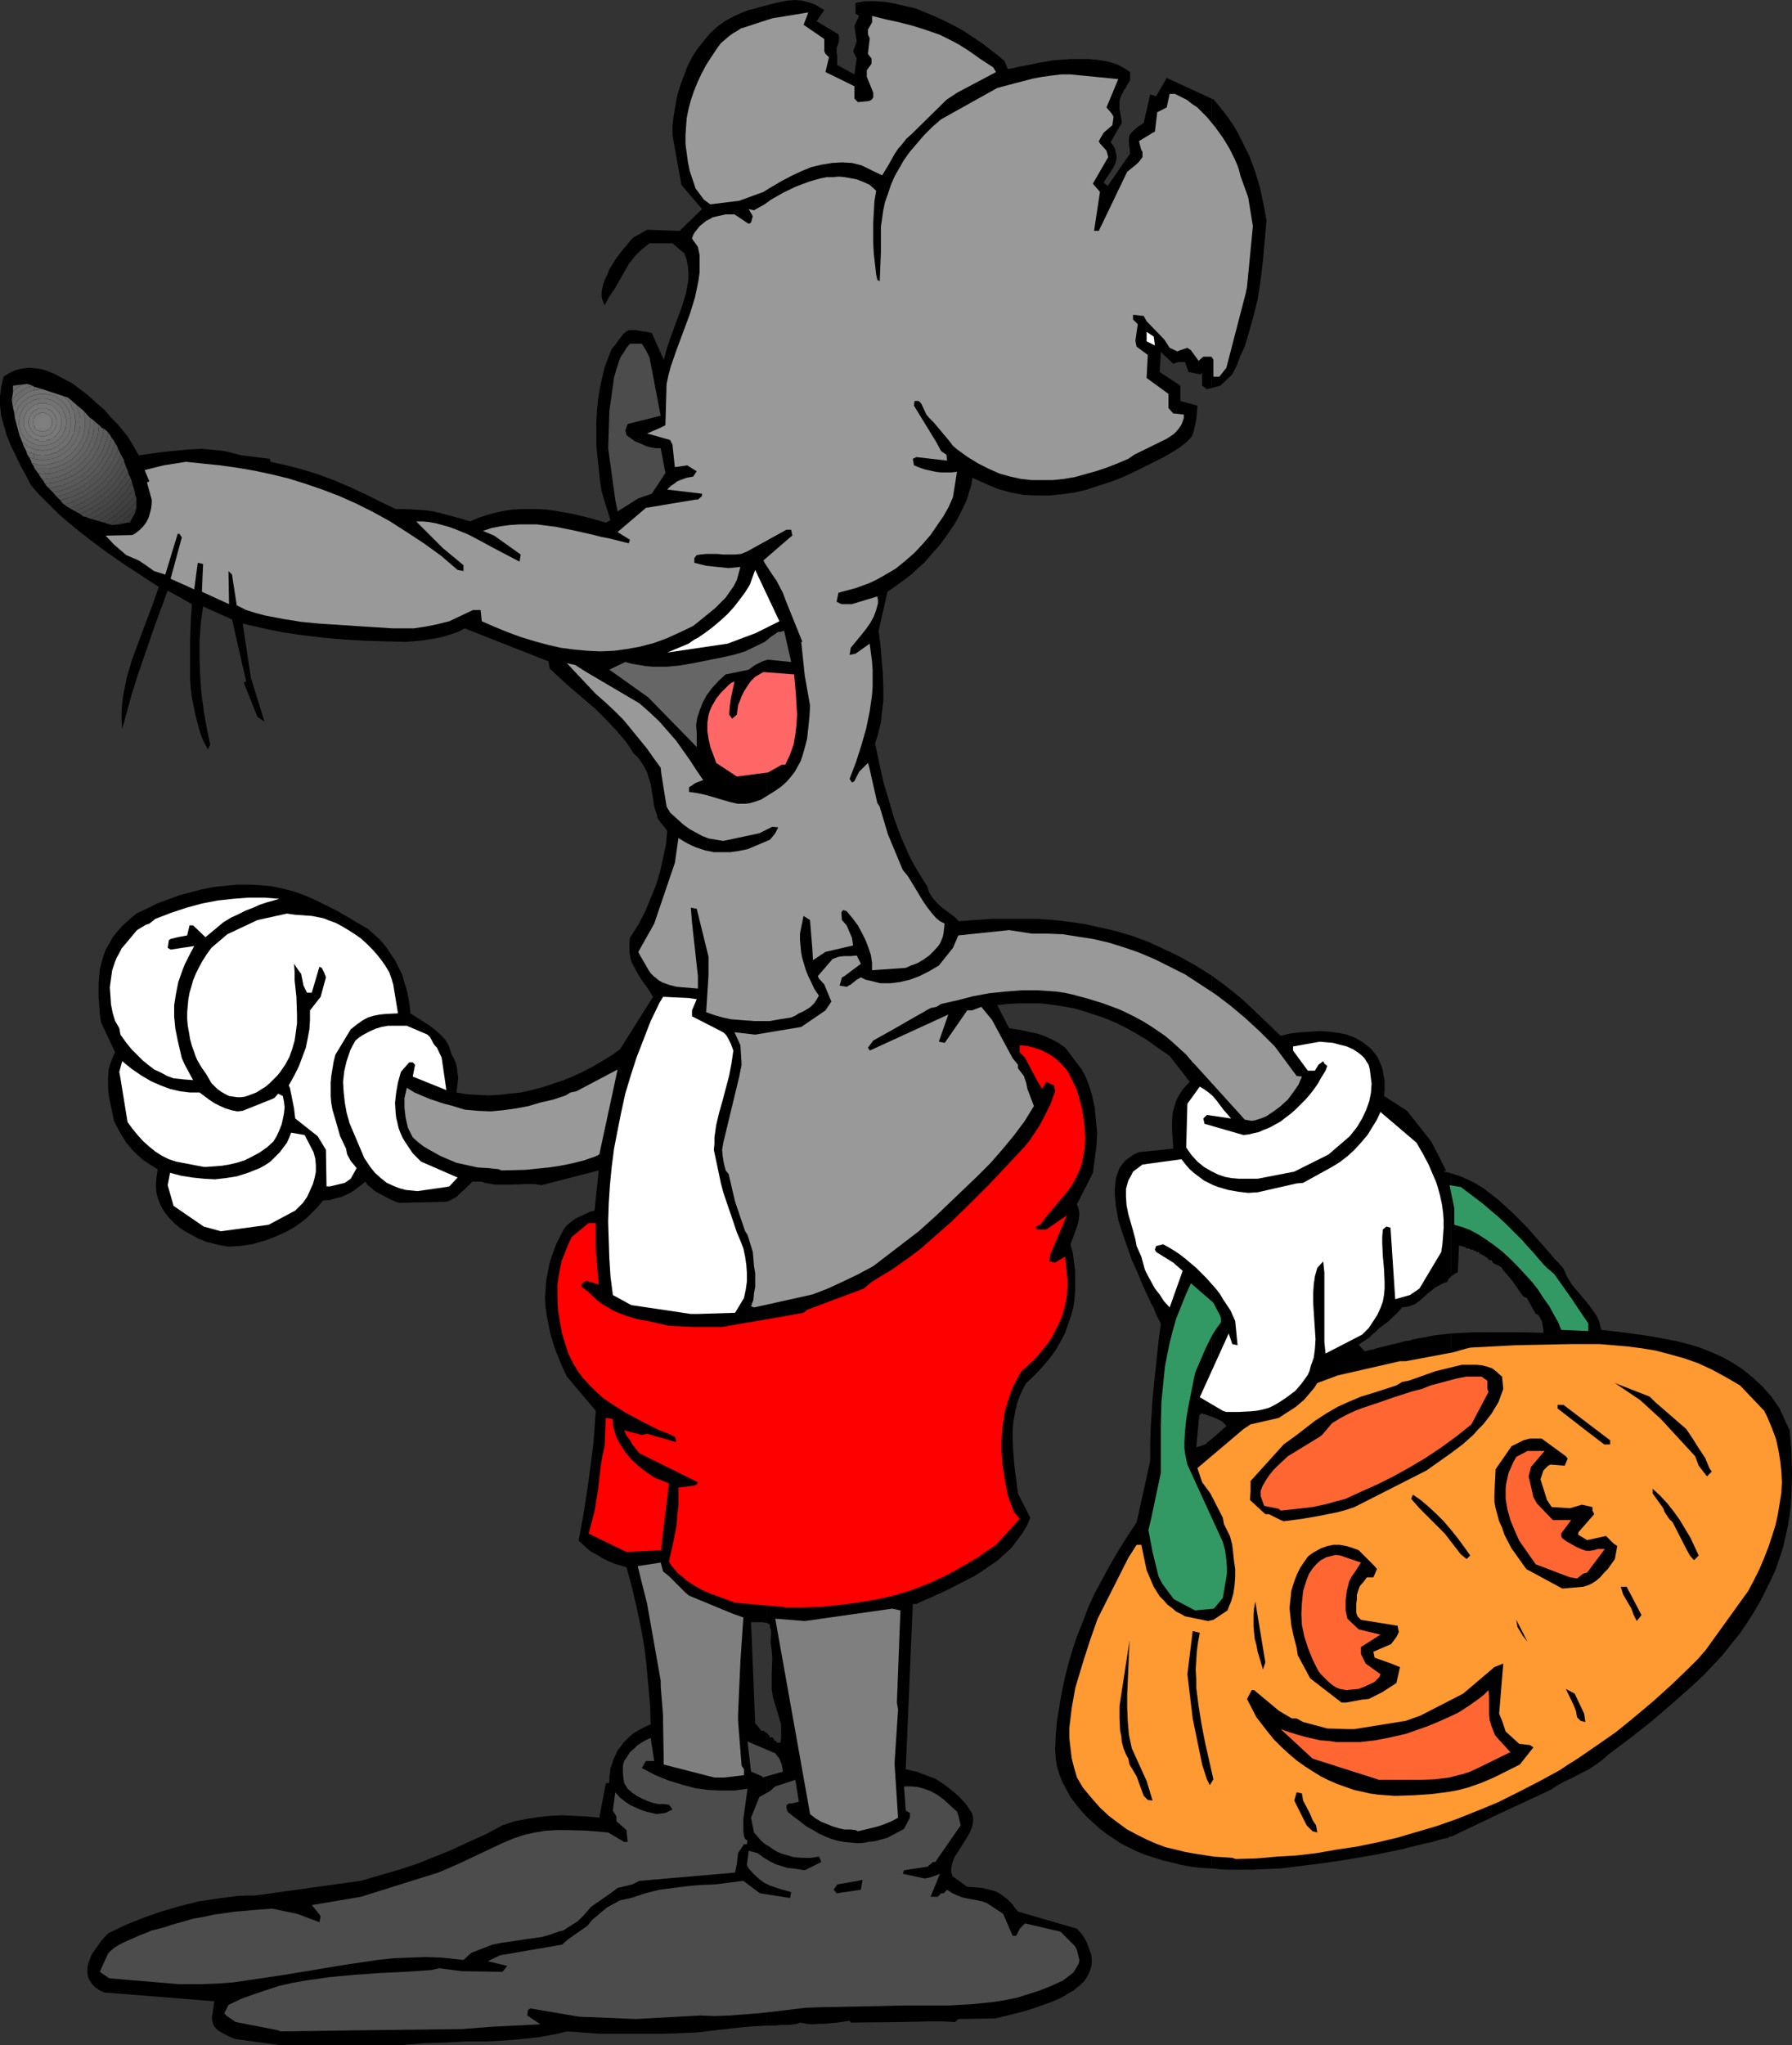
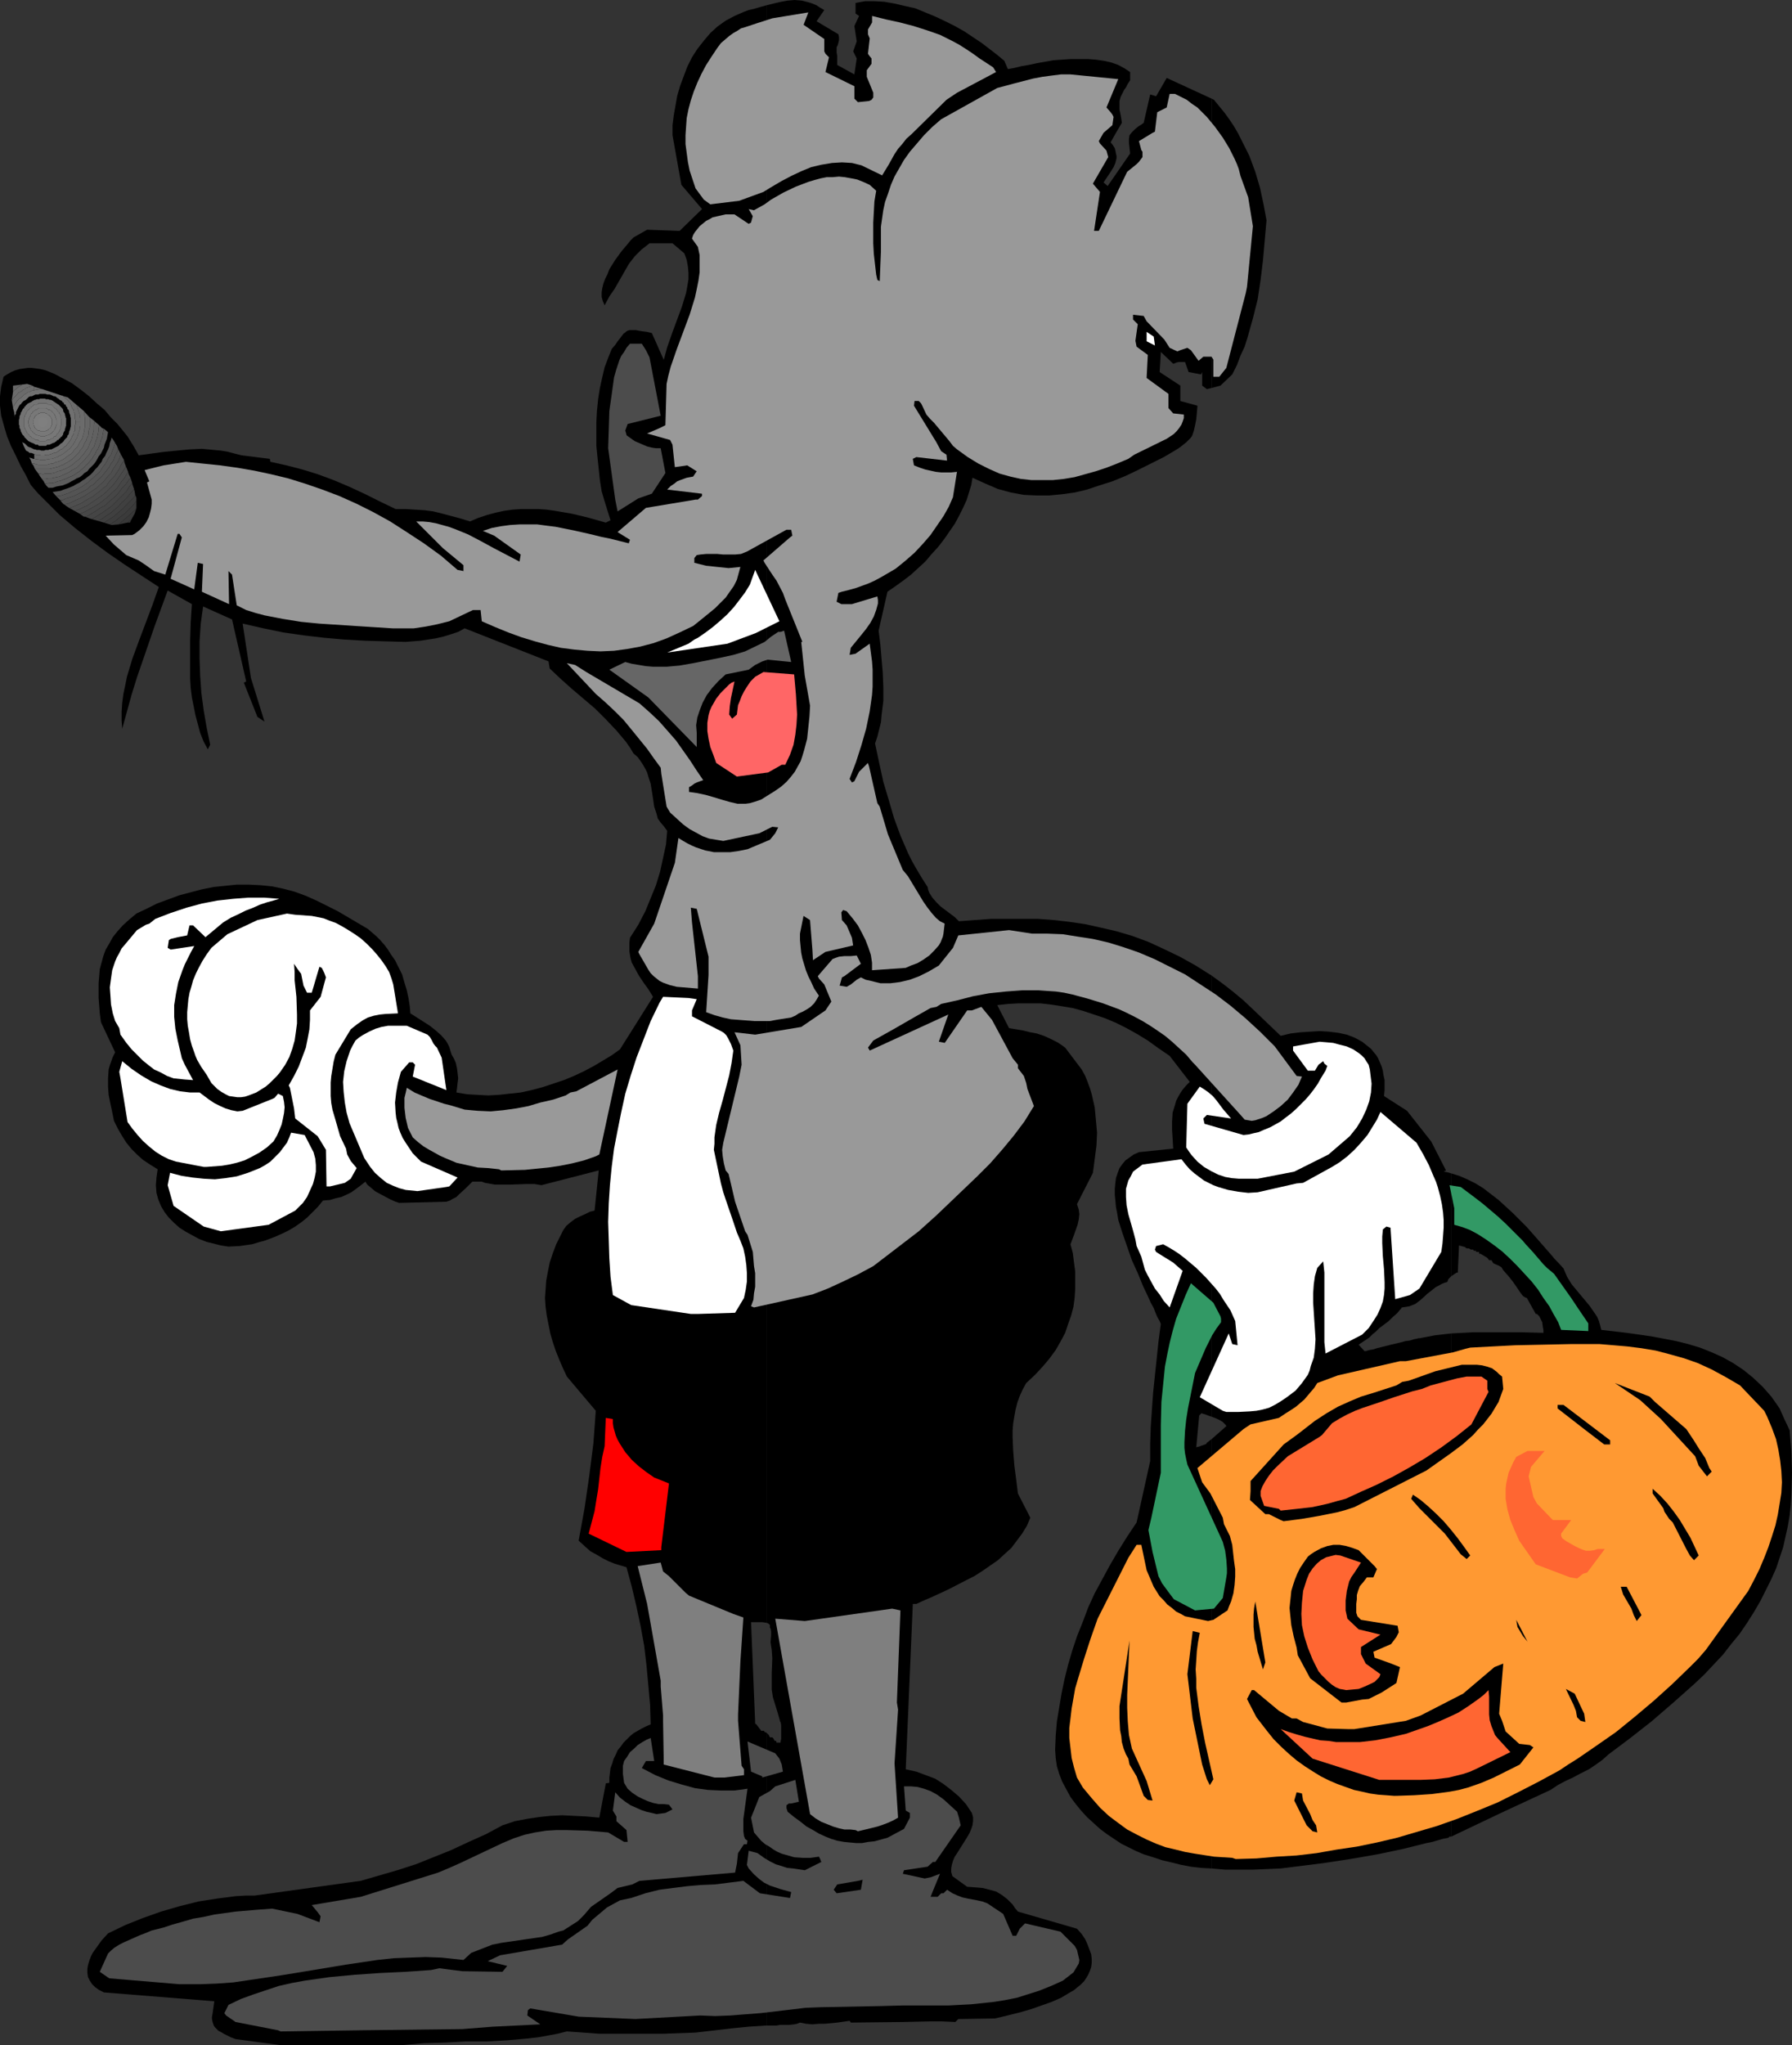
<svg xmlns="http://www.w3.org/2000/svg" xmlns:ns1="http://sodipodi.sourceforge.net/DTD/sodipodi-0.dtd" xmlns:ns2="http://www.inkscape.org/namespaces/inkscape" version="1.0" width="129.766mm" height="148.04mm" id="svg86" ns1:docname="Costume - Mouse 2.wmf">
  <rect width="100%" height="100%" fill="#333333" stroke="none" />
  <ns1:namedview id="namedview86" pagecolor="#ffffff" bordercolor="#000000" borderopacity="0.25" ns2:showpageshadow="2" ns2:pageopacity="0.0" ns2:pagecheckerboard="0" ns2:deskcolor="#d1d1d1" ns2:document-units="mm" />
  <defs id="defs1">
    <pattern id="WMFhbasepattern" patternUnits="userSpaceOnUse" width="6" height="6" x="0" y="0" />
  </defs>
  <path style="fill:#000000;fill-opacity:1;fill-rule:evenodd;stroke:none" d="m 397.212,364.828 v 137.659 l 13.574,-6.463 13.574,-6.301 1.939,-1.293 2.101,-1.131 2.101,-0.969 2.101,-1.131 2.262,-1.131 1.939,-1.293 1.778,-1.293 1.616,-1.454 5.818,-4.362 5.979,-4.686 5.818,-5.009 5.818,-5.17 2.747,-2.585 2.586,-2.747 2.586,-2.747 2.262,-2.908 2.262,-2.747 2.101,-3.07 1.939,-3.07 1.778,-3.07 1.454,-2.908 1.454,-2.908 1.293,-2.908 0.97,-2.908 0.97,-2.908 0.646,-2.908 0.646,-2.908 0.485,-2.908 0.323,-2.908 0.162,-2.908 0.162,-5.817 -0.162,-5.817 -0.485,-5.817 -1.454,-3.07 -1.293,-2.908 -1.131,-1.616 -1.131,-1.616 -2.424,-2.747 -2.586,-2.424 -2.586,-2.1 -2.909,-1.939 -2.909,-1.616 -2.909,-1.293 -3.232,-1.293 -3.232,-0.969 -3.232,-0.808 -3.394,-0.646 -3.394,-0.646 -6.787,-0.969 -6.949,-0.808 -0.323,-1.293 -0.323,-1.131 -0.485,-1.131 -0.646,-0.969 -1.454,-2.1 -1.616,-1.939 -1.616,-1.939 -1.616,-1.939 -1.293,-2.1 -0.485,-1.131 -0.485,-1.131 -1.454,-1.616 -0.97,-0.969 -0.646,-0.808 -3.394,-3.878 -3.555,-4.039 -3.878,-3.878 -1.939,-1.777 -1.939,-1.777 -2.101,-1.616 -2.101,-1.616 -2.101,-1.293 -2.262,-1.131 -2.262,-0.969 -2.101,-0.646 v 28.113 l 0.97,-0.646 0.485,-0.323 h 0.323 l 0.323,-7.432 1.778,0.485 v 0.162 l 0.485,0.162 h 0.485 l 0.485,0.323 h 0.646 l 0.162,0.323 h 0.646 v 0.323 h 0.808 v 0.485 h 0.323 l 0.323,0.162 0.808,0.485 0.808,0.485 0.485,0.646 h 0.646 l 0.485,0.808 0.646,0.323 0.808,0.323 0.808,0.485 0.485,0.808 1.293,1.454 1.293,1.616 1.131,1.616 0.97,1.454 0.485,0.646 0.323,0.323 0.485,0.323 0.485,0.162 2.424,4.362 h 0.323 l 0.646,0.646 0.323,0.646 0.485,0.969 0.162,1.293 0.162,0.808 v 0.808 l -6.302,-0.162 h -3.232 -3.232 -6.302 l -3.07,0.162 z" id="path1" />
  <path style="fill:#000000;fill-opacity:1;fill-rule:evenodd;stroke:none" d="m 397.212,349.156 v -28.113 l -1.131,-0.323 -0.97,-0.162 0.646,-0.323 -4.04,-7.917 -6.626,-8.402 -6.302,-4.039 0.162,-1.616 v -1.454 -1.293 l -0.323,-1.454 -0.162,-1.131 -0.323,-1.131 -0.485,-1.131 -0.485,-1.131 -0.485,-0.808 -0.808,-0.969 -0.646,-0.808 -0.808,-0.646 -1.616,-1.293 -2.101,-1.131 -2.101,-0.808 -2.262,-0.485 -2.586,-0.323 -2.586,-0.162 -2.586,0.162 -2.586,0.162 -2.747,0.323 -2.747,0.646 -7.272,-6.948 -2.909,-2.747 -2.909,-2.424 -2.909,-2.262 -2.909,-2.1 v 120.694 l 1.293,0.485 1.293,0.646 0.485,0.323 0.485,0.485 0.323,0.323 0.162,0.323 -4.04,3.555 v 117.462 l 3.717,0.323 h 3.717 3.878 l 3.878,-0.162 3.717,-0.162 3.878,-0.485 7.757,-0.969 7.434,-1.131 7.434,-1.293 6.949,-1.454 3.232,-0.808 3.232,-0.808 1.616,-0.323 2.747,-0.808 1.616,-0.323 0.323,-0.323 h 0.485 V 364.828 l -4.363,0.485 -4.202,0.808 h -0.323 l -0.646,0.162 -0.808,0.162 -0.97,0.323 -1.293,0.162 -1.131,0.323 -2.747,0.646 -2.586,0.646 -1.293,0.323 -0.97,0.323 -0.97,0.162 -0.646,0.162 -0.485,0.162 h -0.323 l -1.616,-1.777 0.485,-0.323 0.485,-0.323 0.97,-0.646 0.97,-0.646 0.97,-0.969 0.808,-0.646 0.97,-0.969 2.586,-1.939 1.131,-1.131 1.131,-0.969 0.808,-0.969 0.323,-0.323 0.162,-0.323 1.131,-0.162 0.97,-0.162 0.808,-0.323 0.808,-0.323 1.293,-0.969 1.454,-1.293 0.485,-0.485 0.646,-0.485 1.616,-1.293 1.778,-0.969 0.808,-0.323 0.646,-0.162 0.162,-0.323 0.162,-0.485 z" id="path2" />
  <path style="fill:#000000;fill-opacity:1;fill-rule:evenodd;stroke:none" d="m 331.603,26.982 v 79.17 l 2.424,-0.646 3.232,-3.07 1.293,-2.585 0.97,-2.585 1.131,-2.424 0.808,-2.585 1.454,-5.17 1.293,-5.17 0.808,-5.332 0.646,-5.332 0.485,-5.493 0.485,-5.493 -0.808,-4.362 -0.97,-4.524 -1.293,-4.362 -1.616,-4.362 -2.101,-4.201 -0.97,-1.939 -1.131,-1.939 -1.293,-1.939 -1.293,-1.777 -1.454,-1.777 -1.454,-1.777 z" id="path3" />
  <path style="fill:#000000;fill-opacity:1;fill-rule:evenodd;stroke:none" d="M 331.603,106.152 V 26.982 l -12.282,-5.655 -2.909,5.009 -1.616,-0.485 -1.778,7.755 -0.646,0.485 -0.808,0.485 -0.97,0.808 -0.808,0.808 -0.646,0.808 -0.162,0.969 v 1.131 l 0.162,1.293 0.162,1.616 -6.141,8.886 -1.131,-0.969 0.97,-1.454 0.97,-1.454 0.808,-1.293 0.485,-1.131 0.323,-1.293 v -0.646 l -0.162,-0.646 -0.162,-0.808 -0.162,-0.646 -0.485,-0.808 -0.646,-0.808 1.454,-2.585 1.616,-2.747 -0.162,-1.131 -0.162,-0.969 -0.162,-0.808 -0.162,-0.646 v -1.293 -1.131 l 0.323,-1.131 0.646,-1.293 0.323,-0.646 0.485,-0.646 0.485,-0.969 0.646,-0.969 v 0 -2.262 l -1.454,-0.969 -1.778,-0.969 -1.778,-0.646 -2.101,-0.485 -2.262,-0.323 -2.101,-0.162 h -2.424 -2.424 l -4.686,0.323 -4.525,0.808 -2.262,0.485 -1.939,0.323 -1.939,0.485 -1.778,0.323 -0.97,-2.262 -1.939,-1.616 -2.101,-1.616 -2.101,-1.616 -2.424,-1.616 -2.424,-1.616 -2.586,-1.454 -2.586,-1.293 -2.747,-1.293 -2.747,-1.131 -2.747,-1.131 -2.909,-0.646 -2.747,-0.646 -2.747,-0.485 -2.747,-0.162 h -2.586 l -2.586,0.485 V 3.716 l 0.97,0.646 -1.293,2.747 0.646,4.201 -0.97,2.747 0.97,1.939 -0.646,4.362 -4.686,-2.585 v -2.585 0.162 l -0.162,-0.969 v -0.808 -0.646 l 0.323,-0.646 0.162,-0.646 0.162,-0.646 v -0.808 l -0.162,-0.808 -5.979,-3.555 2.101,-3.07 -1.131,-0.646 -0.97,-0.646 -1.131,-0.485 -0.97,-0.323 -1.939,-0.485 L 217.513,0 l -1.939,0.162 -1.778,0.323 -2.101,0.485 -1.939,0.485 V 443.998 l 0.485,0.162 0.323,0.323 h 0.162 v 0.969 h 0.162 l 0.162,0.969 v 0.969 l -0.162,1.939 0.323,2.1 0.162,2.262 -0.162,4.201 v 2.262 2.1 l 0.323,2.1 0.646,2.1 0.646,2.1 0.323,1.131 0.323,1.131 v 0.162 l 0.162,0.162 0.162,0.808 v 0.808 1.131 0.969 0.969 l -0.162,0.646 v 0.323 h -1.131 v -0.323 l -0.162,-0.162 h -0.323 l -0.162,-0.323 -0.162,-0.323 -0.323,-0.323 h -0.646 l -0.162,-0.323 -0.162,-0.323 -0.646,-0.646 v 80.139 h 2.747 l 0.97,-0.162 h 0.97 1.454 l 1.454,-0.162 0.808,-0.162 0.808,-0.323 1.616,0.323 1.778,0.162 1.778,-0.162 h 1.616 l 3.394,-0.323 3.394,-0.485 0.323,0.485 14.382,-0.162 7.11,-0.162 h 3.555 l 3.555,0.162 0.808,-0.808 10.019,-0.162 2.101,-0.485 2.586,-0.646 2.586,-0.646 2.747,-0.808 2.747,-0.969 2.747,-0.969 2.586,-1.131 2.424,-1.454 1.131,-0.646 0.97,-0.808 0.808,-0.646 0.97,-0.969 0.646,-0.969 0.485,-0.808 0.485,-1.131 0.323,-0.969 0.162,-1.131 v -1.131 l -0.162,-1.293 -0.485,-1.293 -0.485,-1.293 -0.646,-1.454 -0.97,-1.454 -1.293,-1.454 -16.16,-4.686 -0.808,-0.969 -0.646,-0.969 -1.454,-1.454 -1.454,-1.131 -1.616,-0.969 -1.778,-0.485 -1.939,-0.485 -1.939,-0.162 -2.262,-0.162 -4.04,-2.908 -0.323,-1.131 v -0.969 l 0.162,-0.969 0.323,-1.131 0.485,-1.131 0.646,-0.969 2.747,-4.362 0.646,-1.131 0.485,-1.131 0.323,-0.969 0.162,-1.131 v -1.131 l -0.323,-1.131 -1.616,-2.424 -1.939,-2.1 -2.101,-1.777 -2.101,-1.616 -2.262,-1.454 -2.586,-0.969 -2.586,-0.969 -2.909,-0.646 1.939,-45.24 h 0.97 l 2.101,-0.969 2.262,-0.969 4.525,-2.1 4.686,-2.424 2.262,-1.131 2.262,-1.454 2.101,-1.454 2.101,-1.454 1.939,-1.777 1.778,-1.616 1.454,-1.939 1.454,-1.939 1.293,-2.1 0.97,-2.262 -3.394,-6.624 -0.485,-3.878 -0.485,-3.716 -0.323,-4.039 -0.162,-3.716 v -1.939 l 0.162,-1.939 0.323,-1.939 0.323,-1.777 0.485,-1.939 0.646,-1.777 0.808,-1.777 0.97,-1.777 2.424,-2.262 2.101,-2.262 1.778,-2.1 1.778,-2.424 1.293,-2.262 1.293,-2.424 0.808,-2.424 0.808,-2.262 0.646,-2.424 0.323,-2.424 0.162,-2.424 v -2.424 -2.424 l -0.323,-2.424 -0.323,-2.585 -0.646,-2.424 0.97,-2.585 0.97,-2.747 0.323,-1.454 0.162,-1.454 -0.162,-1.293 -0.485,-1.454 4.363,-8.563 0.485,-3.716 0.485,-3.716 0.162,-3.555 -0.323,-3.555 -0.323,-3.393 -0.808,-3.555 -0.485,-1.616 -0.646,-1.777 -0.646,-1.616 -0.97,-1.777 -4.525,-5.978 -1.131,-0.808 -0.97,-0.646 -1.939,-0.969 -1.778,-0.808 -1.939,-0.646 -1.778,-0.323 -1.939,-0.485 -3.878,-0.646 -3.232,-6.301 2.909,-0.323 2.909,-0.162 h 3.07 2.909 l 2.909,0.323 3.07,0.485 2.909,0.485 2.909,0.808 2.909,0.969 2.909,0.969 3.07,1.293 2.909,1.454 2.909,1.616 2.909,1.777 2.909,2.1 3.07,2.1 5.494,7.109 -0.97,0.969 -0.97,1.131 -0.646,0.969 -0.646,1.131 -0.485,0.969 -0.323,1.131 -0.646,2.1 -0.162,2.424 v 2.262 l 0.162,2.585 0.162,2.585 -9.373,0.969 -1.454,0.646 -1.131,0.808 -1.131,0.808 -0.808,0.969 -0.808,1.131 -0.485,1.293 -0.485,1.454 -0.162,1.293 -0.162,1.616 v 1.616 l 0.162,1.616 0.162,1.777 0.323,1.616 0.323,1.939 1.131,3.555 1.293,3.716 1.293,3.716 1.616,3.555 1.454,3.555 1.454,3.07 0.646,1.454 0.808,1.454 0.485,1.293 0.485,1.131 0.646,1.131 0.323,0.808 -0.646,4.847 -0.485,4.686 -0.485,4.524 -0.485,4.686 -0.323,4.524 -0.323,4.686 -0.162,4.686 v 4.847 l -3.717,16.803 -2.586,3.878 -2.424,3.878 -2.262,3.878 -2.101,3.878 -2.101,3.878 -1.778,3.878 -1.454,3.878 -1.616,4.039 -1.293,3.878 -1.131,3.878 -0.97,3.878 -0.808,3.878 -0.646,3.878 -0.646,3.878 -0.323,3.878 -0.162,3.878 0.162,2.262 0.323,2.262 0.646,2.1 0.808,2.1 1.131,2.1 1.131,2.1 1.454,1.939 1.454,1.777 1.616,1.777 1.778,1.616 1.778,1.616 1.939,1.454 1.939,1.293 1.939,1.293 1.939,0.969 1.939,0.969 2.262,0.969 2.586,0.808 2.424,0.808 2.747,0.646 2.586,0.646 2.586,0.485 2.747,0.323 2.909,0.162 V 393.749 l -1.293,0.969 -0.162,0.323 -0.323,0.162 -0.97,0.323 -0.808,0.323 h -0.323 l -0.323,0.162 0.808,-8.725 0.646,-0.646 0.323,0.162 0.646,0.162 0.808,0.323 0.97,0.323 v -120.694 l -4.363,-2.747 -4.363,-2.424 -4.363,-2.1 -4.202,-1.939 -4.363,-1.616 -4.363,-1.293 -4.202,-0.969 -4.363,-0.969 -4.363,-0.646 -4.202,-0.485 -4.363,-0.323 h -4.363 -4.202 -4.363 l -8.726,0.646 -1.131,-1.131 -1.293,-0.969 -2.586,-1.939 -1.131,-1.131 -1.131,-1.293 -0.808,-1.293 -0.323,-0.808 -0.162,-0.808 -1.454,-2.262 -1.454,-2.424 -1.293,-2.262 -1.131,-2.262 -2.101,-4.847 -1.778,-4.847 -1.454,-5.009 -1.454,-4.847 -1.131,-5.17 -1.131,-5.332 0.646,-1.939 0.485,-1.939 0.485,-1.939 0.162,-1.939 0.485,-3.878 v -3.716 l -0.162,-4.039 -0.323,-3.716 -0.323,-3.878 -0.485,-3.878 2.424,-10.664 2.101,-1.454 2.262,-1.616 2.101,-1.616 1.939,-1.777 1.939,-1.777 1.778,-2.1 1.778,-1.939 1.616,-2.1 1.454,-2.1 1.454,-2.1 1.131,-2.1 1.131,-2.262 0.97,-2.1 0.646,-2.1 0.646,-2.1 0.323,-1.939 1.778,0.808 1.778,0.808 3.394,1.454 3.555,0.969 3.555,0.646 3.394,0.162 h 3.555 l 3.394,-0.323 3.555,-0.485 3.394,-0.808 3.394,-1.131 3.555,-1.131 3.555,-1.454 3.394,-1.616 3.555,-1.777 3.555,-1.777 3.555,-2.1 0.97,-0.646 0.808,-0.646 0.808,-0.646 0.646,-0.646 0.485,-0.485 0.485,-0.646 0.485,-1.454 0.323,-1.454 0.323,-1.616 0.162,-1.777 0.162,-1.939 -4.686,-1.293 v -4.201 l -5.656,-3.716 0.323,-5.493 3.394,3.231 0.485,-0.162 0.323,-0.162 0.646,-0.162 h 1.131 0.646 l 0.97,2.747 3.394,0.646 0.323,-0.646 v 3.716 l 1.293,0.969 z" id="path4" />
  <path style="fill:#000000;fill-opacity:1;fill-rule:evenodd;stroke:none" d="M 209.757,443.998 V 1.454 l -1.778,0.485 -1.616,0.485 -1.454,0.323 -1.293,0.485 -2.586,1.131 -2.424,1.293 -2.262,1.616 -1.939,1.777 -1.778,2.1 -1.778,2.262 -1.454,2.262 -1.293,2.585 -0.97,2.585 -0.97,2.585 -0.808,2.747 -0.485,2.747 -0.485,2.747 -0.323,2.585 v 2.747 l 2.424,13.572 5.656,6.624 -6.141,5.978 -8.888,-0.323 -3.717,2.1 -0.808,0.808 -0.646,0.808 -1.778,2.1 -1.778,2.424 -1.616,2.585 -0.485,1.293 -0.646,1.293 -0.485,1.293 -0.323,1.293 -0.162,1.131 v 1.293 l 0.323,1.131 0.485,1.131 1.293,-2.424 1.454,-2.1 2.586,-4.524 1.293,-2.262 1.616,-2.1 1.778,-1.777 2.262,-1.777 h 6.302 l 3.232,2.747 0.646,1.777 0.323,1.777 0.162,1.777 v 1.777 l -0.323,1.939 -0.323,1.777 -1.131,3.716 -2.747,7.432 -1.293,3.716 -0.485,1.777 -0.485,1.777 v -0.162 l -3.232,-7.271 -1.293,-0.323 -1.293,-0.162 -0.97,-0.162 -0.808,-0.162 h -0.808 -0.485 -0.485 l -0.485,0.162 -0.323,0.162 -0.323,0.323 -0.485,0.323 -0.485,0.646 -0.485,0.646 -0.646,0.808 -0.646,0.969 -0.97,1.131 -0.97,2.424 -0.97,2.585 -0.646,2.747 -0.646,2.908 -0.485,3.07 -0.323,3.231 -0.162,3.07 v 3.231 3.231 l 0.323,3.231 0.323,3.07 0.323,3.07 0.485,3.07 0.808,2.747 0.808,2.585 0.808,2.585 -1.293,0.646 -4.525,-1.293 -4.686,-1.131 -4.686,-0.808 -2.262,-0.323 -2.262,-0.162 h -2.424 -2.262 l -2.424,0.162 -2.262,0.323 -2.262,0.485 -2.424,0.646 -2.424,0.808 -2.262,0.969 -2.586,-0.808 -2.424,-0.646 -2.424,-0.646 -2.586,-0.646 -2.424,-0.323 -2.586,-0.162 -2.586,-0.162 h -2.747 l -4.363,-2.1 -4.202,-2.1 -4.202,-1.939 -4.202,-1.777 -4.363,-1.616 -4.202,-1.293 -4.363,-1.131 -4.363,-0.969 -0.162,-0.808 -7.757,-0.969 -1.939,-0.485 -1.778,-0.485 -1.939,-0.323 -1.778,-0.162 -3.394,-0.323 -3.394,0.162 -3.394,0.323 -3.394,0.323 -3.555,0.485 -3.555,0.485 -1.454,-2.585 -0.808,-1.293 -0.808,-1.293 -1.293,-1.616 -1.454,-1.777 -1.778,-1.777 -1.778,-2.1 -2.101,-1.777 -2.101,-1.939 -2.262,-1.777 -2.424,-1.777 -2.424,-1.293 -2.424,-1.293 -2.424,-0.969 -1.293,-0.323 -1.131,-0.162 -1.293,-0.162 H 7.595 l -1.131,0.162 -1.131,0.162 -1.131,0.323 -1.131,0.485 -1.131,0.646 -0.97,0.646 -0.646,2.747 L 0,108.414 v 2.585 l 0.323,2.747 0.808,2.908 0.808,2.747 1.131,2.747 1.293,2.585 1.293,2.747 1.454,2.585 1.293,2.585 1.939,2.262 1.939,1.939 4.04,4.039 4.202,3.555 4.525,3.555 4.363,3.231 4.686,3.231 9.373,6.14 -1.778,5.009 -3.717,9.856 -1.778,4.847 -1.454,4.847 -0.485,2.424 -0.485,2.262 -0.323,2.424 -0.162,2.424 v 2.424 l 0.162,2.262 1.293,-4.686 1.293,-4.686 1.454,-4.686 1.616,-4.686 3.232,-9.371 3.555,-9.694 6.626,3.716 -0.323,5.009 -0.162,5.009 v 5.17 5.17 l 0.162,2.585 0.323,2.585 0.485,2.424 0.485,2.424 0.646,2.424 0.646,2.424 0.97,2.424 1.131,2.1 0.646,-1.293 -0.97,-4.686 -0.808,-4.686 -0.646,-4.847 -0.323,-4.686 -0.162,-4.686 v -4.686 l 0.323,-4.847 0.646,-4.686 7.918,3.555 3.878,16.965 -0.646,0.323 3.717,9.371 1.939,1.293 -3.717,-11.956 -2.262,-14.865 5.656,1.293 5.494,1.131 5.656,0.808 5.494,0.646 5.494,0.485 5.656,0.323 5.494,0.162 5.656,0.162 1.939,-0.162 2.101,-0.162 2.101,-0.323 2.101,-0.323 2.101,-0.485 2.101,-0.646 1.939,-0.646 1.778,-0.969 22.947,9.048 0.323,1.939 2.909,2.747 3.07,2.747 6.464,5.493 2.909,2.908 2.909,3.07 2.586,3.07 1.131,1.616 0.97,1.616 1.131,0.969 0.808,1.131 0.646,0.969 0.646,1.131 0.485,0.969 0.323,1.131 0.646,1.939 0.646,4.039 0.323,2.262 0.646,1.939 0.162,0.646 0.162,0.646 0.808,1.131 0.97,1.131 0.808,1.131 -0.323,3.716 -0.808,3.716 -0.808,3.716 -1.131,3.716 -1.454,3.555 -1.454,3.555 -1.939,3.716 -2.262,3.555 -0.162,1.293 v 2.424 l 0.323,1.939 0.323,1.131 0.97,1.777 0.97,1.777 1.293,1.939 1.293,1.777 1.293,2.1 -9.05,14.38 -2.262,1.616 -2.424,1.454 -2.424,1.454 -2.747,1.454 -2.747,1.293 -2.747,1.131 -2.909,0.969 -2.909,0.969 -3.07,0.808 -2.909,0.646 -3.07,0.323 -2.909,0.323 -2.909,0.162 -3.07,-0.162 -2.747,-0.162 -2.909,-0.485 0.162,-1.131 0.162,-1.454 0.162,-1.293 -0.162,-1.454 -0.162,-1.293 -0.323,-1.454 -0.485,-1.131 -0.646,-1.131 -0.323,-0.969 -0.323,-1.131 -0.485,-0.969 -0.485,-0.808 -1.293,-1.454 -1.454,-1.293 -1.616,-1.293 -1.778,-1.131 -3.555,-2.262 -0.162,-1.939 -0.323,-2.1 -0.485,-2.262 -0.646,-2.1 -0.646,-2.262 -0.97,-1.939 -0.97,-1.939 -1.131,-1.616 -0.808,-1.293 -0.97,-1.293 -1.131,-1.293 -0.97,-0.969 -2.424,-2.1 -2.747,-1.616 -2.747,-1.616 -2.747,-1.616 -5.818,-2.908 -2.909,-1.293 -3.07,-1.131 -3.07,-0.808 -3.07,-0.646 -3.232,-0.323 -3.232,-0.162 h -3.232 l -3.07,0.323 -3.232,0.323 -3.232,0.646 -3.07,0.808 -3.07,0.808 -3.07,1.131 -3.07,1.131 -2.909,1.454 -2.747,1.293 -1.939,1.616 -1.778,1.616 -1.454,1.616 -1.293,1.616 -0.97,1.777 -0.97,1.616 -0.646,1.777 -0.485,1.777 -0.485,1.777 -0.162,1.939 -0.162,1.939 v 1.939 2.1 l 0.162,2.1 0.162,2.1 0.323,2.424 3.878,8.24 -0.646,1.293 -0.808,2.262 -0.323,1.131 -0.162,2.424 v 2.262 l 0.162,2.262 0.485,2.424 0.485,2.262 0.485,2.424 1.131,2.262 1.131,1.939 1.131,1.777 1.454,1.777 1.454,1.454 1.616,1.454 1.939,1.293 2.101,1.293 -0.162,1.131 -0.162,1.131 -0.162,2.1 0.162,2.1 0.485,1.777 0.808,1.939 0.97,1.616 1.131,1.454 1.454,1.454 1.454,1.293 1.778,1.131 1.778,0.969 1.778,0.969 2.101,0.808 1.939,0.485 1.939,0.485 2.101,0.323 3.07,-0.162 3.394,-0.485 1.616,-0.485 1.778,-0.485 1.778,-0.646 1.616,-0.646 1.778,-0.808 1.616,-0.808 1.616,-0.969 1.616,-1.131 1.616,-1.293 1.454,-1.454 1.454,-1.454 1.454,-1.777 1.939,-0.162 1.616,-0.485 1.454,-0.323 1.454,-0.646 1.293,-0.646 1.131,-0.808 1.293,-0.969 1.454,-1.131 0.162,0.323 0.323,0.485 0.97,0.808 1.131,0.969 1.454,0.808 2.747,1.454 1.454,0.646 0.97,0.323 12.928,-0.323 0.97,-0.323 0.808,-0.485 0.97,-0.485 0.808,-0.808 1.778,-1.616 1.778,-1.777 h 2.586 l 0.808,0.323 0.97,0.162 1.778,0.323 h 2.101 2.262 l 4.363,-0.162 h 2.101 l 1.939,0.323 15.675,-4.039 -1.131,10.987 -1.293,0.323 -1.293,0.646 -1.454,0.646 -1.293,0.646 -1.293,0.969 -1.131,0.969 -0.808,1.131 -0.646,1.293 -1.293,2.585 -0.97,2.585 -0.808,2.424 -0.485,2.424 -0.485,2.585 -0.162,2.424 -0.162,2.262 0.162,2.424 0.323,2.424 0.485,2.424 0.485,2.424 0.646,2.262 0.808,2.424 0.97,2.424 0.97,2.262 1.131,2.424 7.918,9.371 -0.323,4.524 -0.323,4.362 -1.131,8.886 -1.293,8.886 -1.616,8.886 1.778,1.616 1.454,1.293 1.778,0.969 1.616,0.969 1.616,0.808 1.616,0.646 3.232,0.969 1.454,5.332 1.293,5.493 1.131,5.332 0.97,5.332 0.646,5.493 0.485,5.332 0.485,5.332 0.162,5.332 -1.131,0.485 -1.293,0.646 -1.131,0.646 -1.131,0.646 -0.97,0.808 -0.97,0.969 -0.808,0.808 -0.808,1.131 -0.808,0.969 -0.485,1.131 -0.646,1.293 -0.323,1.131 -0.485,1.293 -0.162,1.293 -0.162,1.293 v 1.454 l -0.97,0.162 -1.778,9.371 -3.555,-0.323 -3.394,-0.162 -3.232,-0.162 -3.232,0.162 -3.07,0.323 -3.232,0.485 -3.394,0.646 -3.394,1.131 -4.525,2.424 -4.686,2.1 -4.848,2.262 -4.848,1.939 -4.848,1.939 -5.01,1.616 -5.01,1.454 -5.01,1.454 -29.088,4.039 h -2.424 l -2.747,0.162 -5.01,0.646 -5.171,0.808 -5.171,1.293 -5.01,1.454 -5.01,1.777 -4.848,1.939 -4.686,2.262 -1.778,1.939 -1.616,2.262 -0.808,1.131 -0.485,0.969 -0.485,1.293 -0.323,1.131 -0.162,0.969 v 1.131 l 0.162,1.131 0.485,0.969 0.646,0.969 0.808,0.808 1.131,0.808 1.293,0.646 30.219,2.424 -0.162,1.131 -0.162,1.131 -0.162,1.131 -0.162,0.808 v 0.646 l 0.162,0.808 0.162,0.485 0.162,0.485 0.323,0.485 0.485,0.485 0.485,0.485 0.646,0.323 0.808,0.485 0.97,0.485 0.97,0.485 1.293,0.485 11.958,1.616 h 16.968 16.968 l 5.656,-0.485 5.656,-0.162 5.818,-0.323 h 5.818 l 5.656,-0.323 5.494,-0.485 2.747,-0.323 2.747,-0.485 2.586,-0.485 2.586,-0.646 4.525,0.323 4.363,0.323 h 8.726 8.726 l 8.888,-0.323 9.696,-1.131 4.848,-0.485 4.848,-0.323 v -80.139 l -0.485,-0.162 -0.162,-0.323 h -0.808 l -0.162,-0.323 -0.162,-0.162 -0.485,-0.646 -0.485,-0.646 -0.323,-0.162 v -0.162 l -1.131,-27.629 h 0.646 1.131 1.293 z" id="path5" />
  <path style="fill:#4c4c4c;fill-opacity:1;fill-rule:evenodd;stroke:none" d="m 76.114,555.482 -11.635,-2.262 -2.586,-1.777 -0.485,-0.646 1.131,-2.262 3.394,-1.616 3.555,-1.293 3.394,-1.131 3.394,-1.131 3.555,-0.808 3.555,-0.646 3.394,-0.485 3.394,-0.485 6.949,-0.646 6.949,-0.485 6.949,-0.323 6.949,-0.485 2.262,-0.485 6.302,0.808 10.989,0.162 1.293,-1.616 -5.333,-1.293 3.394,-1.616 16.968,-2.908 1.616,-1.454 5.333,-3.716 1.293,-1.616 4.04,-3.393 3.555,-1.939 3.07,-0.646 1.939,-0.646 1.939,-0.646 3.878,-0.969 3.717,-0.485 3.878,-0.485 3.717,-0.323 3.878,-0.162 3.878,-0.485 3.878,-0.485 4.525,3.393 8.242,1.293 0.323,-1.616 -2.909,-0.808 -1.454,-0.485 -1.454,-0.485 -1.616,-0.808 -1.293,-0.969 -1.454,-1.293 -1.454,-1.616 -0.485,-0.969 0.485,-3.878 2.424,0.646 1.778,1.293 1.616,0.969 1.616,0.808 1.616,0.485 1.454,0.485 1.616,0.162 3.232,0.485 4.525,-2.262 -0.323,-0.808 -0.323,-0.646 -2.262,0.323 h -2.262 l -2.262,-0.162 -2.262,-0.646 -1.131,-0.323 -1.131,-0.485 -1.131,-0.646 -1.131,-0.808 -1.131,-0.646 -1.131,-0.969 -0.97,-1.131 -0.97,-1.131 -0.808,-4.039 2.262,-5.655 2.909,-1.616 1.454,-1.293 5.494,-1.777 0.97,5.978 -2.101,0.485 h -0.646 l -0.646,0.485 v 0.808 l 0.323,0.969 1.778,1.454 1.778,1.293 1.616,1.293 1.778,0.969 1.616,0.969 1.778,0.808 1.616,0.646 1.616,0.485 1.778,0.323 1.616,0.162 1.778,0.162 h 1.616 l 1.778,-0.323 1.616,-0.162 1.778,-0.485 1.778,-0.485 4.525,-2.424 1.616,-3.07 v -1.293 l -1.131,-0.646 -0.485,-6.624 h 1.939 l 1.778,0.162 1.778,0.485 1.778,0.646 1.778,0.969 1.778,1.293 1.778,1.616 1.939,1.777 0.485,1.616 0.485,2.1 -6.949,10.017 h -0.646 l -1.454,1.293 -6.464,0.969 -0.323,0.969 5.979,1.293 1.616,-0.323 2.586,-0.969 -1.939,4.686 -0.646,1.616 h 1.939 l 0.97,-0.969 h 0.646 l 0.97,-0.969 1.454,0.969 1.454,0.646 1.293,0.485 1.454,0.323 2.586,0.485 1.454,0.323 1.293,0.485 4.363,2.908 2.586,5.978 h 0.97 l 0.97,-1.939 1.454,-1.454 9.696,2.262 3.878,3.878 0.646,1.131 0.646,2.747 -0.162,0.969 -0.485,0.808 -0.485,0.808 -0.485,0.808 -1.454,1.131 -1.454,1.131 -3.232,1.454 -3.232,1.293 -3.07,0.969 -3.07,0.969 -3.232,0.646 -3.07,0.485 -3.07,0.323 -3.07,0.323 -6.141,0.323 h -6.302 -6.141 l -6.141,0.162 -16.645,0.323 -4.04,0.162 -4.04,0.485 -8.242,0.969 -4.202,0.323 -4.04,0.323 -4.202,0.162 -4.04,-0.162 -17.776,0.969 -15.514,-0.646 -13.251,-2.262 -0.646,0.485 -0.162,1.454 3.555,2.424 -13.09,0.646 -8.242,0.646 -27.149,0.323 -22.624,0.323 z" id="path6" />
  <path style="fill:#4c4c4c;fill-opacity:1;fill-rule:evenodd;stroke:none" d="m 49.126,542.88 -19.23,-1.616 -2.586,-1.777 2.262,-5.009 0.808,-0.808 0.97,-0.808 1.293,-0.808 1.293,-0.646 2.909,-1.293 1.454,-0.646 1.293,-0.485 1.939,-0.808 3.232,-0.808 2.424,-0.808 2.909,-0.808 2.747,-0.808 2.909,-0.485 2.909,-0.646 5.818,-0.808 5.656,-0.485 4.363,-0.323 6.949,1.454 5.979,2.262 0.323,-1.616 -0.808,-1.131 -1.616,-1.939 13.413,-2.262 21.17,-6.624 3.07,-1.293 2.909,-1.293 5.818,-2.747 5.818,-2.747 3.07,-1.293 2.909,-0.969 2.909,-0.646 3.07,-0.485 2.747,-0.162 h 2.909 l 5.656,0.162 5.656,0.485 4.363,2.585 h 0.97 l -0.323,-3.231 -2.747,-2.424 v -1.293 l -0.97,-1.616 0.646,-5.009 1.293,1.454 1.454,1.131 1.454,0.969 1.454,0.646 1.454,0.646 1.454,0.485 1.454,0.323 1.293,0.323 2.424,-0.323 1.939,-0.969 -0.97,-1.293 -1.454,-0.162 h -1.454 l -1.454,-0.323 -1.454,-0.485 -1.454,-0.646 -1.293,-0.646 -1.454,-0.969 -1.293,-1.131 -0.97,-1.616 -0.323,-2.424 v -2.262 l 0.323,-1.293 0.808,-1.131 0.808,-1.293 1.131,-0.969 0.97,-0.969 1.293,-0.808 1.131,-0.646 1.131,-0.485 0.97,6.301 h -2.262 l -1.131,1.939 3.717,1.939 3.555,1.454 3.717,1.131 3.555,0.969 3.555,0.485 3.555,0.162 h 3.717 l 3.555,-0.485 -1.131,8.24 v 3.393 l 0.162,1.293 0.323,0.808 0.646,0.485 -0.162,0.969 h -0.808 l -1.616,2.424 -0.323,2.908 -0.485,2.424 -26.179,2.262 -1.939,0.969 -4.04,0.969 -1.939,1.454 -5.333,3.716 -1.939,2.262 -1.616,1.616 -4.04,2.585 -1.293,0.323 -2.262,0.808 -2.262,0.646 -2.262,0.323 -2.262,0.323 -4.363,0.646 -2.262,0.323 -2.424,0.485 -5.818,2.262 -2.101,1.939 -5.979,-0.646 -4.363,-0.162 -4.363,0.162 -4.363,0.162 -4.525,0.485 -4.363,0.646 -4.363,0.646 -8.726,1.454 -8.888,1.454 -8.726,1.293 -4.363,0.646 -4.525,0.323 -4.363,0.162 h -4.363 z" id="path7" />
  <path style="fill:#000000;fill-opacity:1;fill-rule:evenodd;stroke:none" d="m 228.987,517.998 -0.808,-0.969 0.97,-1.454 5.656,-0.969 1.293,-0.323 -0.485,2.747 z" id="path8" />
  <path style="fill:#ff9932;fill-opacity:1;fill-rule:evenodd;stroke:none" d="m 337.259,508.303 -5.01,-0.323 -5.171,-0.808 -2.747,-0.485 -2.586,-0.646 -2.747,-0.646 -2.586,-0.969 -2.586,-1.131 -2.586,-1.293 -2.747,-1.454 -2.424,-1.777 -2.586,-1.939 -2.424,-2.262 -2.262,-2.585 -2.424,-2.908 -1.616,-2.747 -0.808,-2.747 -0.646,-2.585 -0.323,-2.747 -0.323,-2.747 v -2.747 l 0.323,-2.585 0.323,-2.747 0.485,-2.747 0.485,-2.747 0.808,-2.747 1.616,-5.332 1.778,-5.493 1.939,-5.493 8.403,-16.642 2.262,-3.555 h 1.293 l 1.454,6.948 1.939,4.524 0.808,1.293 0.808,1.293 1.131,1.131 0.97,1.131 1.293,0.969 1.131,0.969 1.293,0.646 1.131,0.646 6.302,1.293 1.454,-0.323 1.939,-1.293 1.939,-1.293 0.485,-1.293 0.485,-1.131 0.646,-2.262 0.323,-2.262 0.162,-2.262 v -2.1 l -0.323,-2.262 -0.485,-4.362 -0.646,-2.424 -1.616,-3.231 -0.323,-1.777 -3.394,-6.624 -2.262,-3.07 -1.293,-3.878 12.605,-10.664 1.939,-1.293 7.757,-1.777 1.939,-1.293 1.293,-0.808 1.454,-0.969 1.131,-0.969 1.131,-0.969 1.778,-2.1 0.97,-1.131 0.808,-1.293 5.656,-2.1 16.968,-3.878 h 1.616 l 12.928,-2.424 3.394,-0.969 1.293,-0.323 12.282,-0.646 7.757,-0.162 7.595,-0.162 h 7.757 l 3.878,0.323 3.717,0.323 3.878,0.485 3.878,0.646 3.717,0.969 4.04,1.131 3.717,1.293 3.878,1.777 3.878,2.1 3.878,2.262 6.626,6.948 0.808,1.616 1.293,3.07 1.131,3.07 0.646,2.908 0.485,2.908 0.323,2.908 0.162,3.07 -0.162,2.908 -0.485,3.07 -0.485,2.908 -0.646,2.908 -0.97,3.07 -0.97,2.908 -1.131,2.908 -1.293,3.07 -1.454,2.908 -1.616,3.07 -11.635,16.157 -2.101,2.424 -2.262,2.262 -4.848,4.686 -5.01,4.524 -5.171,4.362 -5.171,4.201 -5.333,3.716 -2.586,1.777 -2.586,1.777 -2.586,1.616 -2.424,1.616 -5.656,3.07 -5.656,2.908 -5.494,2.747 -5.494,2.262 -5.656,2.262 -5.494,1.939 -5.494,1.616 -5.494,1.616 -5.494,1.293 -5.494,1.131 -5.494,0.808 -5.494,0.969 -5.494,0.646 -5.494,0.323 -5.494,0.485 -5.656,0.162 z" id="path9" />
  <path style="fill:#000000;fill-opacity:1;fill-rule:evenodd;stroke:none" d="m 359.236,501.033 -1.616,-1.616 -3.394,-6.786 0.646,-2.262 1.454,0.323 0.323,1.939 1.939,3.716 0.646,1.616 0.97,1.454 0.323,1.939 z" id="path10" />
  <path style="fill:#7f7f7f;fill-opacity:1;fill-rule:evenodd;stroke:none" d="m 234.158,500.71 -1.454,-0.162 h -1.616 l -1.454,-0.323 -1.616,-0.485 -1.616,-0.646 -1.616,-0.646 -1.616,-0.969 -1.454,-1.131 -9.534,-53.48 8.08,0.646 23.917,-3.393 2.262,0.485 -0.97,25.205 0.323,1.939 -0.97,14.703 0.97,14.865 -1.454,0.808 -1.454,0.646 -1.293,0.485 -1.454,0.485 -2.586,0.646 -2.747,0.646 z" id="path11" />
  <path style="fill:#000000;fill-opacity:1;fill-rule:evenodd;stroke:none" d="m 314.15,492.469 -1.131,-1.131 -1.939,-5.332 -1.939,-3.231 -0.323,-1.616 -0.646,-1.131 -0.646,-1.616 -0.485,-1.777 -0.162,-1.616 -0.323,-1.616 -0.162,-3.231 v -3.393 l 2.747,-17.934 -0.323,7.432 -0.323,7.432 v 3.555 l 0.162,3.716 0.323,3.716 0.808,3.716 4.04,8.886 1.616,5.332 z" id="path12" />
  <path style="fill:#000000;fill-opacity:1;fill-rule:evenodd;stroke:none" d="m 381.537,491.338 -2.101,-0.162 -2.262,-0.162 -2.262,-0.323 -2.101,-0.485 -2.262,-0.485 -2.262,-0.808 -2.262,-0.808 -2.262,-0.969 -2.262,-1.131 -2.101,-1.293 -2.262,-1.454 -2.262,-1.616 -2.101,-1.777 -2.101,-1.939 -2.101,-2.1 -1.939,-2.424 -2.747,-3.555 -2.262,-4.362 -0.323,-0.646 1.293,-2.424 h 0.646 l 6.787,5.655 3.555,2.1 h 1.293 l 1.778,0.969 6.626,1.777 5.494,0.162 h 1.939 l 14.059,-2.262 4.04,-1.454 11.635,-5.978 8.565,-7.271 2.424,-0.969 -1.131,13.734 0.808,1.939 0.97,2.908 3.717,3.393 2.909,0.323 0.97,0.646 -3.717,4.686 -3.555,1.777 -3.555,1.777 -3.394,1.454 -3.717,1.293 -2.424,0.646 -2.586,0.485 -2.424,0.323 -2.424,0.323 -4.848,0.323 -4.848,0.162 z" id="path13" />
  <path style="fill:#000000;fill-opacity:1;fill-rule:evenodd;stroke:none" d="m 331.118,488.43 -0.808,-1.616 -1.293,-4.039 -2.586,-12.603 -1.454,-12.118 1.454,-11.795 1.939,0.485 -0.485,2.585 -0.323,2.424 -0.162,2.585 -0.162,2.424 0.162,2.585 v 2.424 l 0.646,5.009 0.808,5.009 0.97,5.009 1.131,5.009 1.131,5.009 z" id="path14" />
  <path style="fill:#ff6632;fill-opacity:1;fill-rule:evenodd;stroke:none" d="m 377.497,486.976 -18.261,-5.817 -8.726,-8.079 2.262,0.808 2.101,0.646 2.262,0.646 2.101,0.485 2.101,0.485 2.262,0.162 2.101,0.323 h 2.101 4.363 l 4.202,-0.485 4.202,-0.808 4.202,-0.969 5.979,-2.1 2.747,-1.131 2.909,-1.293 2.747,-1.293 2.747,-1.777 2.747,-1.939 1.454,-1.131 1.293,-1.293 0.162,1.777 v 1.616 3.231 l 0.162,1.616 0.485,1.616 0.646,1.616 0.323,0.808 0.646,0.808 3.555,3.878 -8.888,4.362 -2.101,0.969 -1.939,0.646 -1.939,0.485 -1.939,0.485 -3.878,0.485 -3.878,0.162 h -2.586 z" id="path15" />
  <path style="fill:#7f7f7f;fill-opacity:1;fill-rule:evenodd;stroke:none" d="m 195.536,486.33 -13.898,-3.555 v -2.1 l -0.162,-9.533 v -1.777 l -0.646,-7.917 v -1.616 l -3.717,-21.004 -2.586,-10.341 6.302,-0.969 0.646,2.424 1.616,1.293 4.525,4.524 0.97,0.808 12.12,5.009 2.747,0.969 -0.808,11.956 -0.646,14.541 v 1.777 l 0.97,12.279 0.646,0.969 v 1.616 l -5.333,0.646 z" id="path16" />
  <path style="fill:#4c4c4c;fill-opacity:1;fill-rule:evenodd;stroke:none" d="m 208.625,486.33 v -0.323 l -3.07,-1.293 -0.97,-8.24 7.595,3.231 1.131,1.454 0.646,1.616 0.323,1.939 z" id="path17" />
  <path style="fill:#000000;fill-opacity:1;fill-rule:evenodd;stroke:none" d="m 432.603,470.819 -0.97,-0.969 -0.323,-1.777 -0.646,-1.616 -2.101,-4.362 2.424,1.293 2.586,5.493 0.323,2.262 z" id="path18" />
  <path style="fill:#000000;fill-opacity:1;fill-rule:evenodd;stroke:none" d="m 368.448,465.81 h -1.293 l -8.565,-6.624 -3.394,-6.301 -0.323,-2.1 -0.808,-3.07 -0.646,-3.07 -0.323,-3.07 -0.162,-1.616 0.162,-1.616 0.162,-1.454 0.162,-1.616 0.485,-1.616 0.485,-1.454 0.646,-1.616 0.808,-1.616 0.97,-1.454 1.131,-1.616 0.808,-0.646 0.97,-0.646 1.778,-0.969 1.778,-0.646 1.616,-0.323 h 1.778 l 1.778,0.323 1.616,0.485 1.778,0.646 4.363,4.362 0.646,0.808 -0.97,2.262 h -1.778 l -0.97,1.293 -0.97,1.131 -0.485,1.293 -0.323,1.131 v 1.131 l -0.162,1.293 v 2.424 l 0.323,0.969 0.97,0.969 10.019,1.616 0.323,1.777 -0.646,1.293 -1.454,1.939 -4.848,2.1 0.323,1.616 4.525,1.616 2.424,0.969 -0.97,4.362 -4.04,2.585 -3.555,1.777 -1.778,0.162 z" id="path19" />
  <path style="fill:#ff6632;fill-opacity:1;fill-rule:evenodd;stroke:none" d="m 368.448,462.417 -0.808,-0.162 -0.97,-0.162 -1.131,-0.485 -0.97,-0.646 -0.97,-0.808 -0.97,-0.969 -0.97,-0.969 -0.808,-0.969 -0.808,-1.616 -0.808,-1.616 -1.293,-3.231 -0.97,-3.07 -0.646,-3.07 -0.162,-3.07 0.162,-3.07 0.323,-3.231 0.97,-3.07 0.646,-1.616 0.97,-1.454 1.131,-1.293 1.131,-0.969 1.454,-0.808 1.293,-0.323 1.293,-0.323 1.293,0.162 5.656,1.939 -1.778,2.747 -0.808,1.131 -0.646,1.293 -0.323,1.293 -0.323,1.293 -0.162,1.293 -0.162,1.293 v 2.747 l 0.485,2.262 3.07,2.908 5.979,1.454 -5.333,3.393 v 1.939 l 1.293,2.585 4.04,2.908 -0.323,0.808 -0.646,0.646 -0.646,0.646 -0.97,0.485 -1.778,0.808 -0.808,0.323 -0.808,0.323 z" id="path20" />
  <path style="fill:#000000;fill-opacity:1;fill-rule:evenodd;stroke:none" d="m 345.662,456.762 -1.454,-4.847 -0.323,-1.777 -0.485,-1.777 -0.162,-1.616 -0.162,-1.616 v -1.777 -1.616 l 0.162,-1.777 0.323,-1.777 2.747,16.642 z" id="path21" />
  <path style="fill:#000000;fill-opacity:1;fill-rule:evenodd;stroke:none" d="m 418.059,449.168 -1.293,-1.616 -1.454,-2.424 -0.323,-1.939 z" id="path22" />
  <path style="fill:#000000;fill-opacity:1;fill-rule:evenodd;stroke:none" d="m 447.955,443.513 -0.808,-1.616 -0.646,-1.777 -2.262,-3.878 -0.646,-2.1 h 1.616 l 3.717,7.109 0.323,0.646 z" id="path23" />
  <path style="fill:#329965;fill-opacity:1;fill-rule:evenodd;stroke:none" d="m 327.078,440.605 -5.818,-3.07 -1.454,-1.939 -1.778,-2.424 -0.97,-1.939 -1.616,-6.624 -1.131,-5.978 0.808,-3.393 2.586,-12.279 v 0 -6.463 -6.463 l 0.162,-6.463 0.646,-6.463 0.323,-3.231 0.646,-3.393 0.646,-3.07 0.808,-3.231 0.97,-3.393 1.293,-3.231 1.293,-3.231 1.454,-3.231 6.141,5.332 1.939,3.716 0.162,0.646 v 0.969 l -1.293,1.777 -1.131,1.777 -0.97,1.939 -0.808,1.616 -1.454,3.393 -1.454,3.393 -1.293,6.463 -0.646,3.231 -0.485,3.07 -0.323,3.07 -0.162,3.07 v 1.616 l 0.162,1.454 0.323,1.616 0.323,1.454 9.696,21.166 0.646,2.424 0.323,2.424 0.162,2.424 v 1.293 l -0.162,1.131 -0.97,5.655 -2.424,2.908 z" id="path24" />
-   <path style="fill:#ff0000;fill-opacity:1;fill-rule:evenodd;stroke:none" d="m 213.958,439.636 -12.766,-1.131 -4.363,-1.616 -2.262,-0.808 -2.262,-0.969 -2.262,-1.293 -2.262,-1.454 -0.97,-0.969 -1.131,-0.808 -0.97,-1.131 -0.97,-1.131 -0.646,-1.131 1.131,-5.009 0.97,-5.009 0.162,-2.585 0.323,-2.585 v -2.585 -2.424 l 4.04,-0.485 0.97,-0.323 0.323,-0.646 -15.998,-7.917 -1.293,-1.616 -0.646,-0.808 -0.485,-0.969 -1.131,-1.454 -0.323,-0.808 -0.323,-0.646 4.848,1.293 1.454,-0.323 7.918,2.262 v -0.485 l -0.323,-0.969 -2.101,-0.969 -2.101,-0.808 -2.262,-1.131 -2.262,-1.131 -4.525,-2.424 -2.101,-1.293 -2.262,-1.454 -2.101,-1.454 -1.939,-1.777 -1.778,-1.777 -1.778,-1.939 -1.454,-1.939 -1.293,-2.262 -1.131,-2.262 -0.808,-2.424 -0.97,-3.231 -0.646,-3.393 -0.485,-3.231 -0.162,-3.231 v -3.393 l 0.485,-3.231 0.646,-3.231 0.646,-1.616 0.646,-1.616 0.646,-1.616 0.808,-1.777 4.686,-3.878 h 1.939 v 4.201 2.747 l 0.808,9.856 -3.394,-0.969 -0.646,0.323 -0.646,0.646 v 0.646 l 1.939,1.454 1.293,1.293 1.293,1.131 1.293,0.969 1.454,0.808 1.293,0.808 1.454,0.646 2.586,0.969 2.747,0.808 2.909,0.485 2.747,0.646 2.909,0.646 6.626,0.323 h 2.909 2.909 2.101 l 16.968,-2.908 5.333,-0.969 0.97,-0.808 15.514,-5.817 2.101,-1.777 2.586,-1.616 2.747,-1.616 2.747,-1.939 2.747,-1.939 2.747,-2.1 2.747,-2.424 5.333,-4.686 5.333,-5.17 5.171,-5.17 5.01,-5.332 4.848,-5.17 1.293,-1.616 1.293,-1.939 1.293,-1.939 1.131,-2.1 0.97,-1.939 0.97,-1.939 0.646,-1.777 0.646,-1.777 -0.323,-1.616 -2.101,-0.969 -1.131,1.939 -1.454,-2.424 -3.232,-6.14 -1.454,-1.454 v -1.939 l 1.939,0.162 1.939,0.485 1.939,0.646 1.939,0.969 1.778,1.131 1.616,1.454 1.616,1.777 0.646,0.969 0.485,0.969 1.778,3.716 1.293,4.686 0.485,2.747 0.323,2.908 0.162,2.908 -0.162,2.747 -0.485,2.747 -0.323,1.454 -0.485,1.454 -0.646,1.454 -0.646,1.293 -0.808,1.454 -0.97,1.454 -6.626,7.917 -0.97,1.454 -1.293,0.646 v 0.808 h 2.747 l 5.656,-3.878 -4.525,10.664 -0.323,1.939 1.616,0.323 2.747,-1.616 0.485,5.009 0.162,1.616 v 1.777 l -0.162,1.616 -0.162,1.616 -0.323,1.616 -0.485,1.777 -0.485,1.616 -0.808,1.777 -0.808,1.616 -0.808,1.616 -1.131,1.777 -1.293,1.616 -1.293,1.616 -1.454,1.616 -1.778,1.616 -1.778,1.616 -1.131,2.1 -1.131,2.262 -0.808,2.1 -0.646,2.1 -0.646,2.1 -0.323,2.1 -0.323,2.1 -0.162,2.1 -0.162,2.262 v 2.1 l 0.323,4.201 0.646,4.201 0.808,4.201 1.616,4.362 1.616,1.939 -6.464,7.109 -2.424,1.616 -2.262,1.616 -2.424,1.454 -2.262,1.293 -2.262,1.293 -2.101,1.131 -4.525,2.1 -5.01,1.939 -4.848,1.454 -5.01,1.131 -5.01,0.808 -4.848,0.646 -4.848,0.485 -5.01,0.162 h -4.848 z" id="path25" />
-   <path style="fill:#000000;fill-opacity:1;fill-rule:evenodd;stroke:none" d="m 427.593,434.627 -9.858,-5.332 -4.04,-5.655 -1.939,-3.716 -0.646,-1.939 -0.808,-1.777 -0.485,-1.777 -0.485,-1.777 -0.323,-1.777 v -1.939 l 0.323,-6.948 4.363,-6.301 3.232,-1.616 1.778,-0.485 h 3.232 l 6.626,4.847 0.485,0.646 -0.808,1.939 -3.878,-0.323 -0.646,0.323 -1.293,1.293 -0.808,2.424 1.778,5.655 1.293,1.939 5.01,0.323 3.232,-0.969 2.909,0.646 v 0.969 l 0.485,0.969 -4.363,5.009 v 0.646 l 2.424,1.454 5.171,-1.131 2.101,2.1 0.97,0.646 -0.646,3.555 -1.939,2.747 -1.131,1.131 -0.97,1.131 -1.131,0.969 -1.293,0.808 -1.131,0.485 -1.131,0.323 z" id="path26" />
  <path style="fill:#ff6632;fill-opacity:1;fill-rule:evenodd;stroke:none" d="m 429.694,431.557 -9.373,-3.555 -4.525,-6.463 -1.293,-2.908 -1.131,-2.747 -0.808,-2.908 -0.485,-2.908 v -1.454 -1.293 l 0.162,-1.454 0.323,-1.454 0.323,-1.454 0.646,-1.454 0.646,-1.454 0.808,-1.454 v 0 l 3.07,-1.616 h 4.686 l -3.717,4.362 -0.646,2.585 1.293,5.655 0.97,1.777 4.363,4.524 h 5.01 l -2.747,3.716 v 0.646 l 0.323,0.646 1.131,0.808 1.131,0.646 1.131,0.646 0.97,0.485 1.131,0.485 0.97,0.323 h 1.131 l 1.131,-0.162 0.97,-0.323 h 1.939 l -4.848,6.463 -1.131,0.323 -1.616,1.293 z" id="path27" />
  <path style="fill:#000000;fill-opacity:1;fill-rule:evenodd;stroke:none" d="m 463.63,426.872 -1.131,-1.293 -0.97,-1.777 -3.717,-7.271 -0.97,-0.969 -1.293,-1.939 -0.323,-0.969 -2.909,-4.039 v -1.293 l 2.101,1.939 1.939,2.1 1.778,2.262 1.616,2.262 1.454,2.424 1.454,2.424 1.131,2.424 1.131,2.424 z" id="path28" />
  <path style="fill:#000000;fill-opacity:1;fill-rule:evenodd;stroke:none" d="m 401.414,426.548 -1.616,-1.293 -4.363,-5.655 -6.949,-6.948 -2.262,-2.585 0.485,-1.131 2.101,1.454 2.101,1.777 2.101,1.939 2.101,2.1 1.939,2.262 1.939,2.424 1.778,2.424 1.616,2.262 z" id="path29" />
  <path style="fill:#ff0000;fill-opacity:1;fill-rule:evenodd;stroke:none" d="m 171.457,424.61 -10.342,-5.009 0.808,-3.07 0.808,-3.07 0.485,-3.07 0.485,-2.908 0.646,-5.817 0.485,-3.07 0.646,-2.908 0.323,-7.755 1.939,0.323 v 1.131 l 0.162,1.131 0.323,1.131 0.323,1.131 0.485,1.131 0.646,1.131 1.454,2.262 1.778,2.1 1.939,1.777 2.101,1.616 2.101,1.454 4.04,1.616 -2.101,17.45 v 0.808 z" id="path30" />
  <path style="fill:#000000;fill-opacity:1;fill-rule:evenodd;stroke:none" d="m 350.51,415.885 -3.232,-1.616 h -0.97 l -4.202,-3.878 0.162,-2.424 v -2.747 l 9.05,-10.017 3.555,-2.585 0.646,-0.485 4.363,-3.393 3.232,-2.1 3.07,-1.777 3.232,-1.454 3.07,-1.293 3.717,-1.131 5.979,-1.939 1.616,-0.969 1.778,-0.323 7.272,-2.585 7.272,-1.777 h 2.747 1.293 l 1.454,0.162 1.293,0.323 1.454,0.485 0.646,0.485 0.646,0.485 0.646,0.646 0.808,0.646 0.323,3.393 -0.646,1.777 -0.646,1.777 -0.97,1.616 -0.97,1.616 -1.131,1.454 -1.131,1.454 -1.454,1.454 -1.293,1.454 -2.909,2.585 -3.232,2.424 -6.626,4.686 -19.715,10.017 -2.424,0.808 -2.424,0.646 -4.848,0.969 -4.686,0.808 -5.01,0.646 z" id="path31" />
  <path style="fill:#ff6632;fill-opacity:1;fill-rule:evenodd;stroke:none" d="m 350.025,412.815 -4.04,-0.808 -0.97,-2.747 v -0.646 -0.646 l 0.485,-1.293 0.808,-1.454 0.97,-1.454 1.131,-1.454 1.293,-1.293 2.747,-2.585 8.726,-5.332 0.646,-0.485 2.747,-3.231 2.101,-1.293 2.101,-1.131 2.101,-0.969 2.101,-0.808 4.363,-1.454 4.202,-1.454 5.01,-1.616 2.586,-0.646 2.424,-0.969 4.848,-1.293 2.424,-0.646 2.586,-0.485 h 4.04 l 1.616,1.131 v 2.262 l 0.323,0.808 -4.686,8.886 -4.04,3.231 -4.202,3.07 -4.363,2.908 -4.363,2.585 -4.363,2.424 -4.525,2.262 -4.363,1.939 -4.202,1.939 -2.424,0.646 -2.262,0.646 -2.101,0.485 -2.262,0.485 -4.202,0.485 -4.525,0.485 z" id="path32" />
  <path style="fill:#000000;fill-opacity:1;fill-rule:evenodd;stroke:none" d="m 467.185,403.928 -2.262,-2.908 -0.97,-2.585 -9.373,-10.179 -5.656,-5.17 -6.949,-4.686 9.534,3.716 1.454,1.454 8.565,7.432 0.97,1.454 0.97,1.454 1.616,2.585 1.616,2.424 1.131,2.747 0.646,0.969 z" id="path33" />
  <path style="fill:#000000;fill-opacity:1;fill-rule:evenodd;stroke:none" d="m 439.067,395.204 -5.494,-4.201 -7.272,-5.655 v -0.969 h 1.616 l 12.766,9.694 v 1.131 z" id="path34" />
  <path style="fill:#ffffff;fill-opacity:1;fill-rule:evenodd;stroke:none" d="m 334.673,385.994 -6.302,-3.716 7.918,-17.45 0.646,1.939 0.323,0.969 1.454,0.323 -0.646,-6.624 -0.646,-1.454 -0.646,-1.454 -0.97,-1.454 -0.97,-1.454 -0.97,-1.616 -1.131,-1.454 -2.586,-2.908 -2.747,-2.747 -3.07,-2.585 -1.454,-1.131 -1.454,-0.969 -1.616,-0.969 -1.454,-0.808 -1.939,0.485 -0.323,0.969 0.323,0.646 4.686,2.908 2.586,2.262 -3.555,10.017 -1.616,-1.777 -1.131,-1.777 -1.293,-1.616 -0.97,-1.777 -0.97,-1.777 -0.808,-1.616 -0.485,-1.777 -0.485,-1.777 -1.293,-2.908 -0.323,-1.777 -0.646,-2.424 -0.646,-2.262 -0.646,-2.262 -0.485,-2.424 -0.162,-2.262 v -1.131 -1.131 l 0.323,-1.131 0.323,-1.131 0.646,-1.131 0.646,-1.293 2.586,-1.939 10.666,-1.454 1.131,1.454 1.131,1.293 1.293,1.131 1.293,0.969 1.293,0.969 1.293,0.646 1.293,0.646 1.293,0.485 2.747,0.808 2.747,0.485 2.747,0.323 2.586,-0.162 10.666,-2.424 1.778,-0.162 7.918,-4.362 2.101,-1.293 2.101,-1.616 1.939,-1.777 1.778,-1.939 1.778,-2.1 1.293,-2.1 1.293,-2.1 0.97,-2.1 9.858,8.402 1.778,3.07 1.616,3.07 1.293,3.07 0.646,1.454 0.485,1.454 0.646,2.424 0.485,2.262 0.323,2.262 0.162,2.1 v 2.1 l -0.162,2.262 -0.162,2.1 -0.323,2.262 -5.979,10.017 -2.586,1.777 -4.04,1.131 -1.293,-19.55 -1.131,-0.323 -0.97,0.808 v 0.162 l -0.162,1.777 v 1.777 l 0.162,3.555 0.323,3.555 0.162,3.555 v 1.777 l -0.162,1.777 -0.323,1.777 -0.646,1.777 -0.808,1.777 -1.131,1.777 -1.293,1.939 -1.778,1.777 -10.019,5.17 -0.323,-3.07 v -3.231 -9.533 -3.07 -3.231 l -0.323,-3.07 -1.616,1.777 -0.646,2.262 -0.323,2.262 -0.162,2.424 v 2.585 l 0.323,5.009 0.162,2.424 0.162,2.585 -0.162,2.585 -0.323,2.424 -0.808,2.262 -0.323,1.293 -0.485,1.131 -0.808,1.131 -0.808,1.131 -0.808,0.969 -0.97,1.131 -1.293,0.969 -1.293,0.969 -1.454,0.969 -1.616,0.969 -1.616,0.808 -1.778,0.485 -1.616,0.323 -1.778,0.162 -3.232,0.162 h -3.232 z" id="path35" />
  <path style="fill:#329965;fill-opacity:1;fill-rule:evenodd;stroke:none" d="m 427.27,363.859 -0.808,-2.1 -1.293,-2.262 -1.131,-2.1 -1.616,-2.262 -1.454,-2.262 -1.778,-2.262 -1.939,-2.1 -1.939,-2.1 -2.101,-2.1 -2.101,-1.939 -2.101,-1.616 -2.262,-1.616 -2.262,-1.454 -2.101,-1.131 -2.101,-0.808 -2.262,-0.646 v -2.908 -1.616 l -1.293,-6.301 3.07,0.485 1.939,1.454 1.939,1.454 2.101,1.616 2.101,1.777 2.101,1.777 2.101,1.939 1.939,1.939 1.778,1.777 0.97,0.969 0.808,0.969 1.939,2.1 1.939,2.262 0.97,1.131 0.97,0.969 1.939,1.616 4.686,6.624 1.939,2.908 2.747,4.039 v 2.1 z" id="path36" />
  <path style="fill:#ffffff;fill-opacity:1;fill-rule:evenodd;stroke:none" d="m 189.072,359.496 -16.322,-2.424 -5.01,-2.747 -0.646,-5.009 -0.323,-5.009 -0.162,-5.009 -0.162,-5.009 0.162,-5.009 0.323,-5.009 0.485,-5.009 0.646,-5.009 0.97,-5.009 0.97,-4.847 1.131,-5.17 1.454,-4.847 1.616,-5.009 1.939,-5.009 1.939,-5.009 2.424,-5.009 v 0 l 0.97,-1.616 6.949,0.323 2.262,0.323 -1.293,3.07 v 1.616 l 6.949,3.555 0.97,0.485 0.808,0.485 0.646,0.646 0.485,0.808 0.808,1.616 0.646,1.777 -0.485,3.393 -0.646,3.393 -1.778,6.786 -0.97,3.393 -0.808,3.393 -0.485,3.393 v 1.777 l -0.162,1.616 1.939,9.21 0.646,2.424 0.646,1.939 2.101,6.14 0.97,2.908 0.97,2.262 0.808,2.1 0.485,2.262 0.323,2.262 0.162,2.262 v 2.262 l -0.323,2.262 -0.485,2.262 -2.424,4.039 -10.181,0.323 z" id="path37" />
  <path style="fill:#999999;fill-opacity:1;fill-rule:evenodd;stroke:none" d="m 205.555,357.396 0.646,-1.777 0.162,-1.777 0.323,-1.777 v -1.939 -1.777 l -0.323,-1.939 -0.323,-3.878 -1.454,-4.686 -0.646,-0.969 -2.747,-8.079 -1.778,-7.594 -0.808,-0.969 -0.485,-1.939 -0.323,-1.939 -0.162,-1.777 0.162,-0.969 0.162,-0.969 4.363,-18.096 0.646,-3.231 -0.323,-5.332 -1.616,-3.555 5.656,0.646 12.605,-2.1 6.626,-4.524 1.616,-2.424 -1.939,-4.686 -1.454,-1.616 -0.323,-0.646 4.04,-4.686 0.808,-0.323 0.97,-0.323 1.454,-0.162 h 1.778 l 1.616,-0.162 1.131,2.262 -4.525,3.393 -0.646,0.323 -0.646,2.262 1.939,0.323 1.131,-0.646 1.616,-1.293 1.131,-0.646 1.293,0.646 1.454,0.323 1.293,0.323 1.293,0.323 h 1.454 1.293 l 1.293,-0.162 1.293,-0.162 2.747,-0.646 2.586,-0.969 2.586,-1.293 2.747,-1.616 3.878,-4.847 1.454,-3.393 13.898,-1.454 6.302,0.969 h 4.202 l 4.202,0.162 4.04,0.646 4.202,0.646 4.202,0.969 4.202,1.293 4.202,1.454 4.202,1.777 4.202,2.1 4.202,2.1 4.202,2.747 4.202,2.747 4.04,3.07 4.04,3.393 4.04,3.716 4.04,4.039 5.979,8.079 1.454,0.162 -0.485,1.131 -0.485,1.131 -1.454,2.1 -1.454,1.939 -1.939,1.777 -1.939,1.454 -1.939,1.293 -1.131,0.485 -0.97,0.323 -0.97,0.323 -0.97,0.162 -1.939,-0.323 -1.131,-1.293 -12.443,-13.734 -0.646,-0.646 -1.778,-2.1 -1.939,-1.777 -1.939,-1.777 -1.939,-1.616 -2.101,-1.454 -1.939,-1.293 -2.101,-1.293 -2.101,-1.131 -2.262,-1.131 -2.101,-0.969 -4.363,-1.616 -4.202,-1.293 -4.202,-1.131 -2.262,-0.485 -2.262,-0.323 -2.424,-0.162 -2.262,-0.162 h -4.525 l -4.363,0.323 -4.686,0.485 -4.363,0.808 -4.363,1.131 -4.363,0.969 -1.293,0.808 -1.616,0.323 -4.848,2.747 -5.333,3.07 -5.494,3.07 -1.454,1.939 0.485,0.808 21.493,-9.856 -2.586,7.432 1.616,0.323 6.141,-8.886 h 1.293 l 2.586,-0.969 2.909,3.555 5.656,10.502 1.454,1.777 v 0.969 l 1.616,2.1 0.646,1.939 0.323,1.616 1.293,3.393 0.485,1.293 -1.293,2.1 -1.293,2.1 -2.909,3.878 -3.07,3.716 -3.394,3.878 -3.555,3.555 -3.717,3.555 -7.434,7.109 -4.848,4.362 -12.443,9.533 -4.202,2.262 -4.04,1.939 -4.202,1.939 -4.202,1.616 -15.998,3.555 z" id="path38" />
  <path style="fill:#ffffff;fill-opacity:1;fill-rule:evenodd;stroke:none" d="m 60.438,336.876 -4.686,-1.293 -8.242,-5.655 -1.616,-5.655 0.646,-3.393 3.07,0.808 3.07,0.485 3.07,0.323 3.07,0.162 2.909,-0.323 3.07,-0.485 3.07,-0.969 1.616,-0.646 1.616,-0.646 1.454,-0.808 1.454,-0.969 1.293,-1.293 1.293,-1.293 0.97,-1.293 0.97,-1.293 0.646,-1.454 0.485,-1.293 3.717,0.646 2.424,4.686 0.485,1.777 0.162,1.777 v 1.777 l -0.323,1.616 -0.485,1.777 -0.808,1.777 -0.808,1.777 -1.131,1.616 -2.101,2.1 -7.272,3.878 z" id="path39" />
  <path style="fill:#ffffff;fill-opacity:1;fill-rule:evenodd;stroke:none" d="m 114.251,325.889 -1.616,-0.162 -1.616,-0.162 -1.778,-0.485 -1.616,-0.646 -1.778,-0.808 -1.616,-1.293 -1.616,-1.454 -0.646,-0.808 -0.646,-0.808 -1.616,-2.424 -4.04,-9.533 -0.808,-2.908 -0.485,-2.747 -0.323,-2.908 -0.162,-2.747 0.323,-2.908 0.646,-2.747 0.485,-1.454 0.485,-1.454 0.646,-1.293 0.808,-1.454 0.97,-0.808 0.97,-0.646 1.778,-0.969 1.778,-0.808 1.616,-0.485 1.778,-0.323 h 1.778 3.394 l 5.656,2.424 0.323,0.323 0.323,0.323 0.485,0.808 0.485,0.969 0.485,0.646 0.485,0.485 1.293,2.747 1.293,8.886 -9.211,-3.716 0.646,-3.231 -0.646,-0.646 h -0.97 l -2.262,2.585 -0.808,2.908 -0.485,2.747 -0.323,2.747 0.162,2.747 0.162,1.454 0.323,1.293 0.323,1.454 0.485,1.293 0.646,1.454 0.808,1.293 0.97,1.454 0.97,1.454 2.262,2.262 10.019,4.362 -2.262,2.424 -0.808,0.162 z" id="path40" />
  <path style="fill:#ffffff;fill-opacity:1;fill-rule:evenodd;stroke:none" d="m 90.334,324.597 h -0.97 l -0.162,-10.017 -2.262,-3.716 -6.141,-4.847 -0.323,-2.747 -1.131,-5.655 -0.323,-0.646 1.454,-2.585 1.293,-2.585 0.97,-2.585 0.97,-2.585 0.485,-2.424 0.485,-2.585 0.162,-2.585 v -2.585 l 2.909,-3.716 1.454,-5.332 -0.485,-1.293 -0.323,-0.646 -0.323,-0.646 -0.646,-0.323 -2.101,7.109 h -1.293 l -0.97,-1.939 -0.646,-3.231 -0.97,-1.293 -0.97,-1.454 0.162,2.262 v 2.262 l 0.485,4.524 0.162,4.847 v 2.424 l -0.323,2.424 -0.323,2.262 -0.646,2.262 -0.808,2.262 -1.131,2.1 -1.454,2.1 -0.808,0.969 -0.97,0.969 -0.97,0.969 -1.131,0.969 -1.293,0.808 -1.293,0.808 -2.101,0.808 -0.97,0.323 -1.131,0.162 h -0.97 l -1.131,-0.162 -1.131,-0.162 -0.97,-0.485 -1.131,-0.646 -1.131,-0.808 -1.616,-1.616 -1.293,-2.262 -1.454,-2.1 -1.131,-1.939 -0.485,-1.131 -0.323,-0.969 -0.646,-1.777 -0.485,-1.777 -0.323,-1.939 -0.323,-1.777 -0.162,-1.777 v -1.939 l 0.162,-1.777 0.162,-1.777 0.323,-1.777 0.485,-1.616 0.485,-1.777 0.808,-1.939 0.808,-1.616 0.97,-1.777 1.131,-1.777 1.293,-1.777 4.363,-3.716 8.242,-3.878 8.08,-1.777 2.262,0.323 4.525,0.323 1.616,0.323 1.616,0.323 1.616,0.646 1.778,0.646 1.778,0.969 1.616,0.969 1.778,1.131 1.616,1.131 1.616,1.454 1.454,1.454 1.293,1.454 1.293,1.616 1.131,1.616 0.97,1.616 0.646,1.777 0.485,1.616 1.293,7.917 -3.394,0.162 -1.616,0.162 -1.616,0.323 -1.616,0.485 -1.454,0.808 -1.616,1.131 -0.808,0.646 -0.808,0.646 -4.202,6.948 -0.485,1.939 -0.323,1.939 -0.323,1.939 -0.162,1.777 v 1.939 1.777 l 0.162,1.939 0.323,1.777 0.808,2.747 1.293,4.524 1.616,3.393 0.323,1.616 0.97,1.777 1.616,1.939 -1.616,2.908 -1.616,1.131 z" id="path41" />
  <path style="fill:#ffffff;fill-opacity:1;fill-rule:evenodd;stroke:none" d="m 339.036,322.496 -1.939,-0.162 -1.778,-0.323 -1.939,-0.646 -1.939,-0.969 -1.939,-1.131 -1.778,-1.454 -1.616,-1.777 -0.808,-1.131 -0.646,-0.969 0.323,-11.956 3.394,-4.686 1.293,0.808 1.131,0.808 1.131,0.969 0.97,1.131 1.939,2.585 2.101,2.424 -6.626,-0.969 -0.97,0.969 0.323,1.454 10.666,3.07 1.454,-0.162 1.293,-0.323 1.454,-0.323 1.454,-0.646 1.616,-0.646 1.454,-0.808 1.454,-0.808 1.454,-1.131 1.293,-0.969 1.454,-1.293 2.586,-2.585 1.131,-1.293 1.131,-1.454 1.131,-1.616 0.808,-1.454 1.293,-2.1 0.485,-1.293 -0.808,-0.646 -0.323,-0.646 -1.293,0.969 -0.97,1.616 h -1.939 l -4.04,-5.493 v -1.131 l 7.272,-1.293 1.939,0.162 1.778,0.162 1.778,0.485 1.939,0.485 1.778,0.808 1.454,0.969 0.808,0.646 0.808,0.808 0.485,0.808 0.646,0.969 0.323,1.293 0.162,1.293 0.323,2.585 -0.162,2.424 -0.485,2.424 -0.808,2.262 -1.131,2.424 -1.454,2.424 -1.939,2.424 -5.818,5.009 -9.373,4.686 -10.019,1.939 h -2.586 z" id="path42" />
  <path style="fill:#999999;fill-opacity:1;fill-rule:evenodd;stroke:none" d="m 136.552,319.911 -2.909,-0.323 -2.909,-0.162 -2.909,-0.646 -2.909,-0.646 -3.07,-1.293 -1.454,-0.646 -1.454,-0.808 -1.454,-0.808 -1.616,-0.969 -1.454,-1.131 -1.454,-1.293 -1.293,-2.585 -0.646,-2.747 -0.323,-2.747 v -1.293 -1.454 l 0.323,-1.293 0.323,-1.454 2.101,1.293 2.262,0.969 1.939,0.808 1.939,0.646 1.939,0.646 1.939,0.485 3.717,1.131 3.555,0.323 3.555,0.162 3.394,-0.323 3.555,-0.485 3.394,-0.646 3.232,-0.969 3.555,-0.808 3.394,-1.131 1.293,-0.808 1.616,-0.323 11.312,-5.978 -5.01,23.266 -0.97,0.485 -3.232,1.131 -3.232,0.808 -3.232,0.646 -3.232,0.485 -3.232,0.323 -3.232,0.323 -6.464,0.162 z" id="path43" />
  <path style="fill:#ffffff;fill-opacity:1;fill-rule:evenodd;stroke:none" d="m 55.752,319.265 -7.595,-1.454 -1.939,-0.646 -1.939,-0.969 -1.778,-1.131 -1.778,-1.454 -1.616,-1.454 -1.454,-1.616 -1.454,-1.777 -1.293,-1.777 -1.939,-11.956 -0.323,-1.777 0.808,-2.908 2.586,2.1 2.586,1.777 2.747,1.616 2.586,1.131 2.586,0.969 2.747,0.646 2.747,0.323 h 2.586 l 1.293,0.969 1.293,0.969 1.454,0.969 1.616,0.808 1.454,0.646 1.616,0.485 1.616,0.323 1.454,-0.162 8.08,-3.231 0.646,-0.323 0.97,-1.131 1.293,0.646 0.323,1.616 0.162,1.454 -0.162,1.616 -0.323,1.616 -0.323,1.454 -0.646,1.616 -0.646,1.454 -0.97,1.616 -1.778,1.616 -2.101,1.454 -2.101,1.131 -1.939,0.969 -2.101,0.646 -2.101,0.485 -1.939,0.323 -2.101,0.162 -2.101,0.162 z" id="path44" />
  <path style="fill:#ffffff;fill-opacity:1;fill-rule:evenodd;stroke:none" d="m 50.581,295.352 -3.07,-0.323 -1.778,-0.646 -1.778,-0.969 -1.778,-0.808 -1.454,-1.131 -1.616,-1.293 -1.454,-1.454 -1.616,-1.616 -1.454,-1.777 -1.616,-2.262 -0.323,-1.777 -1.131,-1.939 -0.646,-2.1 -0.485,-2.424 -0.162,-2.424 -0.162,-2.262 0.323,-2.424 0.323,-2.262 0.808,-2.424 0.485,-1.131 0.646,-1.131 0.646,-1.293 0.97,-1.131 3.232,-3.878 2.424,-1.454 0.97,-0.323 1.616,-1.293 4.202,-1.616 4.363,-1.454 4.202,-1.131 4.202,-0.808 4.363,-0.485 4.202,-0.323 h 4.202 l 4.202,0.323 -1.616,0.485 -1.778,0.485 -1.939,0.646 -1.778,0.808 -2.101,0.808 -1.939,0.969 -2.101,0.969 -2.101,1.293 -4.848,4.039 -3.394,-3.231 h -0.97 l -0.646,2.747 -2.586,0.485 -1.939,0.485 -0.485,0.323 -0.323,2.1 0.808,0.485 6.464,-0.969 -0.97,1.777 -0.808,1.616 -0.808,1.616 -0.646,1.616 -1.131,3.231 -0.646,3.231 -0.485,3.07 v 3.231 l 0.323,3.231 0.646,3.231 1.131,4.847 0.808,1.777 2.262,4.201 z" id="path45" />
  <path style="fill:#999999;fill-opacity:1;fill-rule:evenodd;stroke:none" d="m 210.726,279.357 h -4.363 l -4.202,-0.323 -2.101,-0.162 -2.262,-0.485 -2.262,-0.646 -2.262,-0.808 0.646,-10.179 v -3.07 -1.939 l -3.232,-13.087 -1.616,-0.323 0.323,4.039 1.616,14.703 v 3.393 l -1.939,-0.162 -1.939,-0.162 -1.939,-0.162 -1.939,-0.485 -1.778,-0.646 -0.97,-0.485 -0.808,-0.646 -0.808,-0.646 -0.808,-0.808 -0.646,-0.969 -0.646,-1.131 -1.778,-3.07 -0.323,-0.646 4.363,-7.755 5.656,-16.642 0.97,-6.786 1.293,0.808 1.131,0.646 1.293,0.646 1.131,0.485 2.424,0.808 2.424,0.485 h 2.262 2.262 l 2.262,-0.323 2.424,-0.485 6.141,-2.585 1.454,-1.777 0.808,-1.616 -1.616,-0.162 -3.555,1.777 -9.858,2.1 -1.939,-0.323 -1.939,-0.323 -1.778,-0.646 -1.778,-0.969 -1.778,-0.969 -1.778,-1.293 -1.778,-1.616 -1.778,-1.616 -0.97,-1.616 -1.454,-9.048 -0.162,-1.616 -1.778,-2.424 -1.939,-2.747 -2.101,-2.585 -2.101,-2.585 -2.262,-2.747 -2.424,-2.424 -2.586,-2.424 -2.586,-2.262 -7.918,-8.402 2.262,0.485 3.07,1.939 14.544,8.563 2.747,2.424 2.586,2.424 2.424,2.747 2.262,2.585 1.939,2.747 1.939,2.747 1.778,2.747 1.778,2.585 -1.778,0.646 -0.646,0.323 -0.646,0.485 -0.808,0.485 v 1.293 l 1.131,0.162 1.131,0.162 2.262,0.485 2.262,0.646 2.101,0.646 2.262,0.646 2.101,0.485 h 1.131 1.131 l 1.131,-0.162 1.131,-0.323 1.939,-0.646 3.878,-2.424 1.616,-1.131 1.454,-1.293 1.131,-1.293 1.131,-1.454 0.808,-1.454 0.808,-1.454 0.485,-1.454 0.485,-1.616 0.808,-3.07 0.323,-3.07 0.323,-3.07 0.162,-2.908 -1.454,-8.24 -0.97,-9.21 h 0.323 l -4.686,-11.633 -0.646,-1.777 -1.778,-3.393 -1.131,-1.616 -2.101,-3.231 -0.323,-0.646 7.272,-6.301 0.646,-0.485 -0.323,-1.616 h -1.293 l -10.827,5.978 -1.616,0.646 -1.616,0.162 h -1.616 -1.616 l -1.616,-0.162 h -1.454 -1.616 l -1.616,0.162 -0.97,0.162 -0.646,0.808 v 1.293 l 3.232,0.808 3.07,0.323 3.07,0.323 3.232,-0.323 -0.485,1.777 -0.485,1.777 -0.808,1.616 -1.131,1.616 -1.131,1.616 -1.454,1.454 -1.454,1.454 -1.778,1.454 -2.586,2.1 -1.616,1.293 -3.717,1.777 -3.555,1.616 -3.555,1.293 -3.717,0.969 -3.555,0.646 -3.555,0.485 -3.717,0.162 -3.555,-0.162 -3.555,-0.323 -3.717,-0.485 -3.555,-0.808 -3.555,-0.969 -3.717,-1.131 -3.555,-1.293 -3.555,-1.454 -3.717,-1.616 -0.323,-3.07 h -2.101 l -6.464,3.07 -3.232,0.808 -3.232,0.646 -3.232,0.485 h -3.394 -2.424 l -10.181,-0.646 -9.858,-0.646 -5.01,-0.485 -5.01,-0.808 -5.01,-0.969 -2.424,-0.646 -2.586,-0.808 -2.586,-1.293 -1.293,-8.402 -0.97,-0.969 0.162,9.048 -7.434,-3.393 0.323,-7.594 -1.454,-0.323 -0.97,7.271 -6.464,-2.908 3.07,-11.31 -0.646,-0.969 h -0.485 l -3.394,11.148 -3.07,-0.969 -2.262,-1.616 -1.939,-1.293 -3.394,-1.454 -3.394,-2.908 -2.262,-2.424 7.272,-0.162 0.646,-0.323 1.293,-0.969 1.131,-1.131 0.808,-1.131 0.646,-1.293 0.323,-1.131 0.323,-1.293 0.162,-1.293 v -1.131 l -1.293,-4.686 0.646,-0.323 -1.293,-3.07 5.171,-1.293 6.141,-0.969 4.686,0.485 4.686,0.485 4.686,0.646 4.686,0.808 4.525,0.969 4.686,1.131 4.686,1.454 4.686,1.616 4.686,1.777 4.686,2.1 4.525,2.262 4.686,2.585 4.525,2.908 4.686,3.07 4.686,3.393 4.525,3.878 1.616,0.323 v -1.616 l -5.656,-4.686 -1.616,-1.616 -5.656,-5.655 h 1.778 l 1.778,0.162 1.778,0.323 1.778,0.485 1.778,0.485 1.778,0.646 3.555,1.454 3.394,1.777 3.555,1.939 7.11,3.716 0.323,-1.939 -7.272,-5.17 -3.07,-1.293 2.424,-0.808 2.586,-0.485 2.424,-0.323 2.586,-0.162 h 2.424 2.424 l 2.424,0.323 2.586,0.323 4.848,0.969 5.01,1.131 2.586,0.646 2.424,0.485 5.171,1.293 0.323,-0.969 -3.394,-2.1 7.757,-6.624 13.574,-2.262 h 0.646 l 1.131,-0.969 v -0.646 l -9.534,-1.131 0.97,-0.969 0.97,-0.646 0.808,-0.646 0.808,-0.323 1.778,-0.646 1.778,-0.323 0.97,-1.454 -2.586,-1.616 -3.394,0.485 -0.646,-6.14 -0.646,-1.293 -6.302,-1.777 3.394,-1.454 1.616,-0.808 0.323,-11.31 0.485,-2.262 0.646,-2.424 1.616,-4.686 3.555,-9.533 1.454,-4.686 0.485,-2.262 0.485,-2.424 0.323,-2.262 v -2.262 -2.424 l -0.485,-2.262 -1.616,-2.262 0.323,-0.969 0.485,-0.808 0.646,-0.808 0.646,-0.808 1.778,-1.454 0.97,-0.485 0.808,-0.485 3.555,-0.808 h 2.424 l 3.878,2.585 0.646,-0.323 0.485,-1.777 -1.131,-1.939 1.454,0.323 2.909,-1.616 1.778,-1.293 3.394,-1.939 3.394,-1.616 3.394,-1.293 1.616,-0.485 1.778,-0.485 1.616,-0.323 h 1.616 l 1.778,-0.162 1.616,0.162 1.778,0.323 1.616,0.323 1.616,0.646 1.778,0.808 1.778,1.616 -0.485,2.908 -0.162,2.908 -0.162,2.908 v 2.908 2.747 l 0.162,2.908 0.646,5.655 0.323,1.454 0.646,0.323 0.323,-7.917 V 66.729 64.305 62.043 l 0.323,-2.262 0.323,-2.262 0.485,-2.262 0.808,-2.262 0.808,-2.424 0.97,-2.262 1.293,-2.262 1.293,-2.262 1.616,-2.262 1.939,-2.262 1.939,-2.262 2.262,-2.262 2.424,-2.1 15.352,-8.563 4.848,-1.293 5.01,-1.293 2.586,-0.485 2.424,-0.323 2.586,-0.323 h 2.586 l 13.09,1.293 -3.232,7.755 1.131,1.293 0.485,0.646 0.323,0.646 -0.323,2.262 -2.424,2.1 -1.293,2.262 0.323,0.646 1.778,1.939 0.485,1.777 -4.202,7.271 1.939,2.262 -1.616,10.664 h 1.293 l 7.757,-16.157 2.586,-2.1 0.646,-0.646 0.97,-1.293 v -1.454 l -0.323,-0.485 -0.646,-2.424 3.717,-2.262 0.646,-0.323 0.646,-5.332 2.586,-1.293 0.808,-3.716 h 1.454 l 1.616,0.808 1.616,0.808 1.454,1.131 1.454,0.969 1.293,1.293 1.293,1.293 2.262,2.747 2.101,2.908 1.778,2.908 0.808,1.616 0.646,1.293 0.646,1.454 0.485,1.293 0.485,1.939 2.101,5.817 1.293,7.917 -1.616,16.642 -0.323,1.616 -5.333,20.52 -1.939,2.424 h -1.616 v -4.686 l -0.485,-0.808 h -2.262 l -1.293,1.131 -2.101,-2.908 -0.97,-0.646 -1.939,0.646 -0.808,0.323 -2.101,-0.969 -1.454,-2.262 -4.848,-5.009 -0.808,-1.454 -2.909,-0.323 v 1.293 l 1.293,1.293 -0.646,4.524 0.323,1.616 3.07,2.262 -0.323,6.301 5.979,4.362 v 3.878 l 1.293,1.454 2.909,0.323 v 0.969 l -0.323,0.969 -0.323,0.808 -0.646,0.969 -0.646,0.808 -0.808,0.808 -0.97,0.646 -0.97,0.646 -8.888,4.362 -1.616,1.131 -3.07,1.293 -2.909,1.131 -2.909,0.969 -2.909,0.808 -2.909,0.808 -2.909,0.485 -3.07,0.323 h -2.747 -3.07 l -2.909,-0.323 -2.909,-0.646 -2.909,-0.808 -2.909,-1.293 -2.909,-1.454 -2.909,-1.777 -2.909,-2.1 -1.131,-0.969 -0.97,-1.293 -4.202,-5.009 -1.131,-1.131 -0.97,-1.131 -1.131,-2.424 -0.323,-0.646 -0.646,-0.646 h -1.131 l -0.162,1.293 6.141,10.017 1.293,2.424 1.454,0.969 0.162,1.616 -8.403,-0.969 -0.97,0.485 0.323,1.777 1.616,0.646 1.454,0.485 1.454,0.323 1.454,0.323 1.454,0.162 h 2.747 l 1.616,-0.162 v -0.162 l -1.131,7.109 -1.131,2.585 -1.454,2.585 -1.778,2.585 -1.778,2.585 -2.101,2.424 -2.262,2.424 -2.586,2.262 -2.586,2.1 -1.939,1.131 -1.939,1.131 -1.778,0.969 -1.778,0.808 -1.778,0.646 -1.778,0.646 -1.778,0.485 -1.939,0.485 -0.97,0.323 -0.485,2.424 1.293,0.646 h 2.909 l 6.949,-2.1 0.162,0.969 v 0.969 l -0.485,1.777 -0.646,1.777 -0.97,1.777 -1.131,1.616 -1.293,1.616 -2.909,3.555 -0.323,1.939 1.616,-0.323 3.878,-2.747 0.323,2.424 0.323,2.424 0.162,2.262 v 2.424 2.262 l -0.162,2.262 -0.646,4.524 -0.97,4.686 -1.293,4.524 -1.454,4.524 -1.778,4.686 0.646,0.969 0.646,-0.323 1.293,-2.585 2.424,-2.424 0.323,0.969 2.262,10.017 0.646,0.969 2.262,7.594 4.04,9.694 1.454,1.777 4.202,6.948 1.131,1.616 1.131,1.454 1.131,1.293 1.131,0.969 0.646,0.323 0.646,0.323 -0.323,2.747 -0.162,0.808 -0.323,0.808 -0.323,0.808 -0.485,0.808 -1.293,1.454 -1.293,1.293 -1.616,1.131 -1.616,0.969 -1.778,0.646 -1.454,0.646 -9.211,0.646 v -2.1 l -0.323,-2.1 -0.646,-1.939 -0.808,-2.1 -0.97,-1.939 -1.131,-2.1 -1.454,-1.939 -1.616,-1.939 -0.97,-0.323 -0.485,0.646 0.162,2.1 1.293,1.454 1.454,3.393 0.323,2.1 -7.595,1.777 -3.394,2.262 -0.162,-2.908 -0.646,-8.079 -1.778,-1.131 -0.97,4.847 v 1.777 l 0.323,3.393 0.323,1.616 0.485,1.616 0.485,1.616 0.646,1.616 0.808,1.616 0.808,1.777 1.293,1.939 -0.646,1.131 -0.646,0.969 -0.97,0.969 -0.97,0.646 -1.131,0.646 -1.131,0.485 -0.97,0.646 -1.131,0.485 -4.04,0.646 z" id="path46" />
  <path style="fill:#ff6666;fill-opacity:1;fill-rule:evenodd;stroke:none" d="m 201.677,212.466 -5.656,-3.716 -0.808,-2.262 -0.808,-2.1 -0.485,-2.262 -0.323,-2.1 v -2.262 l 0.323,-2.1 0.323,-1.131 0.485,-1.131 0.646,-1.131 0.646,-1.131 0.646,-0.808 0.485,-0.646 1.293,-1.293 1.131,-1.131 0.646,-0.485 0.808,-0.323 -0.97,4.524 -0.323,2.262 -0.162,2.262 0.808,1.131 1.293,-1.131 0.323,-2.585 0.485,-1.131 0.485,-1.293 0.646,-1.293 0.808,-1.293 0.97,-1.454 1.293,-1.293 2.262,-1.293 8.403,0.646 0.485,5.493 0.162,2.747 0.162,2.747 -0.162,2.747 -0.323,2.747 -0.485,2.747 -0.97,2.747 -1.293,2.747 h -0.97 l -3.717,2.1 z" id="path47" />
  <path style="fill:#666666;fill-opacity:1;fill-rule:evenodd;stroke:none" d="m 190.688,204.388 -13.251,-13.572 -10.666,-7.594 4.363,-2.1 1.778,0.485 1.939,0.323 1.939,0.323 1.939,0.162 h 1.778 1.939 l 3.555,-0.323 3.717,-0.646 7.272,-1.454 3.717,-0.808 3.232,-0.969 5.333,-2.585 1.778,-1.454 1.939,-1.293 h 0.646 l 0.97,-0.323 1.939,8.563 -6.464,-0.646 -1.454,0.485 -1.939,0.969 -1.778,1.293 -6.302,1.293 -1.939,1.777 -1.778,1.939 -1.454,1.939 -1.131,2.1 -0.808,2.1 -0.646,1.939 -0.323,2.1 0.162,2.1 z" id="path48" />
  <path style="fill:#ffffff;fill-opacity:1;fill-rule:evenodd;stroke:none" d="m 182.608,178.536 5.818,-2.424 1.616,-1.131 0.97,-0.485 2.101,-1.454 1.939,-1.454 2.101,-1.777 1.939,-1.777 1.778,-1.939 1.616,-2.1 1.454,-1.939 1.293,-2.1 1.454,-4.039 6.626,14.057 -6.464,3.231 -7.757,2.908 z" id="path49" />
  <path style="fill:#363636;fill-opacity:1;fill-rule:evenodd;stroke:none" d="m 36.037,142.021 -0.485,0.969 h -0.646 l 0.97,-0.808 z" id="path50" />
  <path style="fill:#383838;fill-opacity:1;fill-rule:evenodd;stroke:none" d="m 36.037,142.021 0.808,-1.454 0.485,-1.454 -0.97,0.969 -1.293,1.131 -1.293,1.131 -1.293,1.131 2.424,-0.485 0.97,-0.808 z" id="path51" />
  <path style="fill:#3b3b3b;fill-opacity:1;fill-rule:evenodd;stroke:none" d="m 30.058,143.475 0.485,0.162 1.939,-0.162 1.293,-1.131 1.293,-1.131 1.293,-1.131 0.97,-0.969 v -0.485 -0.485 -1.131 l -0.808,1.131 -1.131,1.131 -1.131,1.131 -1.293,0.969 -1.131,0.969 -1.454,0.969 z" id="path52" />
  <path style="fill:#3d3d3d;fill-opacity:1;fill-rule:evenodd;stroke:none" d="m 28.442,142.991 1.616,0.485 0.323,-0.162 1.454,-0.969 1.131,-0.969 1.293,-0.969 1.131,-1.131 1.131,-1.131 0.808,-1.131 v -0.808 l -0.323,-0.808 -0.323,0.646 -1.131,1.131 -1.131,1.131 -1.131,1.131 -1.131,0.969 -1.131,0.969 -1.293,0.808 z" id="path53" />
  <path style="fill:#404040;fill-opacity:1;fill-rule:evenodd;stroke:none" d="m 26.826,142.506 1.616,0.485 1.293,-0.808 1.293,-0.808 1.131,-0.969 1.131,-0.969 1.131,-1.131 1.131,-1.131 1.131,-1.131 0.323,-0.646 -0.162,-0.969 -0.162,-0.646 -0.162,0.323 -0.97,0.969 -0.97,1.293 -1.131,0.969 -0.97,1.131 -1.131,0.969 -1.131,0.969 -1.293,0.808 -1.131,0.808 z" id="path54" />
  <path style="fill:#424242;fill-opacity:1;fill-rule:evenodd;stroke:none" d="m 25.048,142.021 1.778,0.485 0.97,-0.485 1.131,-0.808 1.293,-0.808 1.131,-0.969 1.131,-0.969 0.97,-1.131 1.131,-0.969 0.97,-1.293 0.97,-0.969 0.162,-0.323 -0.485,-1.454 v -0.162 l -0.808,0.969 -0.808,1.293 -0.97,0.969 -0.97,0.969 -1.131,1.131 -0.97,0.969 -1.131,0.808 -1.131,0.808 -1.293,0.808 -1.293,0.808 z" id="path55" />
  <path style="fill:#454545;fill-opacity:1;fill-rule:evenodd;stroke:none" d="m 23.27,141.375 1.778,0.646 0.646,-0.323 1.293,-0.808 1.293,-0.808 1.131,-0.808 1.131,-0.808 0.97,-0.969 1.131,-1.131 0.97,-0.969 0.97,-0.969 0.808,-1.293 0.808,-0.969 -0.485,-1.454 -0.485,0.646 -0.808,1.131 -0.97,0.969 -0.808,1.131 -0.808,0.969 -1.131,0.969 -0.97,0.808 -0.97,0.969 -1.293,0.646 -1.131,0.808 -1.131,0.646 -1.293,0.808 z" id="path56" />
  <path style="fill:#474747;fill-opacity:1;fill-rule:evenodd;stroke:none" d="m 23.27,141.375 h -0.323 l -1.131,-0.808 0.485,-0.162 1.131,-0.485 1.131,-0.646 1.131,-0.646 1.131,-0.646 1.131,-0.808 0.97,-0.808 0.97,-0.808 0.97,-0.969 0.97,-0.808 0.808,-1.131 0.646,-0.969 0.808,-0.969 0.646,-1.131 0.323,-0.485 0.162,0.646 0.323,0.646 0.162,0.323 -0.485,0.646 -0.808,1.131 -0.97,0.969 -0.808,1.131 -0.808,0.969 -1.131,0.969 -0.97,0.808 -0.97,0.969 -1.293,0.646 -1.131,0.808 -1.131,0.646 -1.293,0.808 z" id="path57" />
  <path style="fill:#4a4a4a;fill-opacity:1;fill-rule:evenodd;stroke:none" d="m 20.362,139.759 1.454,0.808 0.485,-0.162 1.131,-0.485 1.131,-0.646 1.131,-0.646 1.131,-0.646 1.131,-0.808 0.97,-0.808 0.97,-0.808 0.97,-0.969 0.97,-0.808 0.808,-1.131 0.646,-0.969 0.808,-0.969 0.646,-1.131 0.323,-0.485 -0.323,-0.808 -0.323,-0.808 v 0.323 l -0.808,1.131 -0.646,0.969 -0.646,0.969 -0.808,1.131 -0.808,0.969 -0.808,0.808 -0.808,0.808 -0.97,0.808 -1.131,0.808 -0.97,0.646 -0.97,0.646 -1.131,0.808 -1.131,0.485 -0.97,0.485 -1.293,0.485 z" id="path58" />
  <path style="fill:#4c4c4c;fill-opacity:1;fill-rule:evenodd;stroke:none" d="m 18.907,138.951 1.454,0.808 h 0.162 l 1.293,-0.485 0.97,-0.485 1.131,-0.485 1.131,-0.808 0.97,-0.646 0.97,-0.646 1.131,-0.808 0.97,-0.808 0.808,-0.808 0.808,-0.808 0.808,-0.969 0.808,-1.131 0.646,-0.969 0.646,-0.969 0.808,-1.131 v -0.323 l -0.323,-0.808 -0.162,-0.808 -0.162,0.323 -0.646,0.969 -0.485,1.131 -0.646,0.969 -0.646,0.969 -0.808,0.808 -0.808,0.969 -0.646,0.969 -0.97,0.646 -0.808,0.808 -0.97,0.646 -0.97,0.808 -0.97,0.485 -1.131,0.646 -0.97,0.646 -1.131,0.485 -1.131,0.485 z" id="path59" />
  <path style="fill:#4f4f4f;fill-opacity:1;fill-rule:evenodd;stroke:none" d="m 18.907,138.951 -0.97,-0.646 -0.162,-0.162 -0.323,-0.162 1.131,-0.162 1.131,-0.485 0.97,-0.485 1.131,-0.485 0.97,-0.485 0.808,-0.485 0.97,-0.646 0.97,-0.646 0.97,-0.646 0.808,-0.808 0.808,-0.646 0.808,-0.969 0.646,-0.808 0.808,-0.808 0.485,-0.969 0.646,-0.969 0.646,-0.969 0.485,-0.969 0.323,-0.969 0.162,-0.162 0.808,1.454 -0.162,0.323 -0.646,0.969 -0.485,1.131 -0.646,0.969 -0.646,0.969 -0.808,0.808 -0.808,0.969 -0.646,0.969 -0.97,0.646 -0.808,0.808 -0.97,0.646 -0.97,0.808 -0.97,0.485 -1.131,0.646 -0.97,0.646 -1.131,0.485 -1.131,0.485 z" id="path60" />
  <path style="fill:#525252;fill-opacity:1;fill-rule:evenodd;stroke:none" d="m 16.483,136.851 0.485,0.646 0.485,0.485 1.131,-0.162 1.131,-0.485 0.97,-0.485 1.131,-0.485 0.97,-0.485 0.808,-0.485 0.97,-0.646 0.97,-0.646 0.97,-0.646 0.808,-0.808 0.808,-0.646 0.808,-0.969 0.646,-0.808 0.808,-0.808 0.485,-0.969 0.646,-0.969 0.646,-0.969 0.485,-0.969 0.323,-0.969 0.162,-0.162 -0.808,-1.616 v 0.162 l -0.485,1.131 -0.485,0.969 -0.323,0.969 -0.646,0.808 -0.485,0.969 -0.646,0.808 -0.646,0.808 -0.646,0.808 -0.808,0.808 -0.808,0.646 -0.646,0.808 -0.97,0.485 -0.808,0.808 -0.808,0.485 -0.97,0.485 -0.97,0.485 -0.97,0.485 -0.97,0.323 -1.131,0.323 -0.97,0.485 z" id="path61" />
  <path style="fill:#545454;fill-opacity:1;fill-rule:evenodd;stroke:none" d="m 15.352,135.72 0.646,0.646 0.485,0.485 h 0.646 l 0.97,-0.485 1.131,-0.323 0.97,-0.323 0.97,-0.485 0.97,-0.485 0.97,-0.485 0.808,-0.485 0.808,-0.808 0.97,-0.485 0.646,-0.808 0.808,-0.646 0.808,-0.808 0.646,-0.808 0.646,-0.808 0.646,-0.808 0.485,-0.969 0.646,-0.808 0.323,-0.969 0.485,-0.969 0.485,-1.131 v -0.162 l -0.323,-0.808 -0.485,-0.808 -0.162,0.485 -0.323,0.969 -0.323,0.808 -0.323,0.969 -0.646,0.808 -0.485,0.969 -0.485,0.808 -0.646,0.808 -0.485,0.808 -0.646,0.808 -0.808,0.646 -0.646,0.646 -0.808,0.646 -0.646,0.646 -0.97,0.646 -0.646,0.485 -0.97,0.485 -0.97,0.485 -0.808,0.323 -0.97,0.485 -0.97,0.323 -0.97,0.323 -0.97,0.162 z" id="path62" />
  <path style="fill:#575757;fill-opacity:1;fill-rule:evenodd;stroke:none" d="m 14.382,134.589 0.97,1.131 h 0.485 l 0.97,-0.162 0.97,-0.323 0.97,-0.323 0.97,-0.485 0.808,-0.323 0.97,-0.485 0.97,-0.485 0.646,-0.485 0.97,-0.646 0.646,-0.646 0.808,-0.646 0.646,-0.646 0.808,-0.646 0.646,-0.808 0.485,-0.808 0.646,-0.808 0.485,-0.808 0.485,-0.969 0.646,-0.808 0.323,-0.969 0.323,-0.808 0.323,-0.969 0.162,-0.485 -0.485,-0.808 -0.485,-0.646 -0.162,0.646 -0.323,0.808 -0.162,0.969 -0.323,0.808 -0.485,0.969 -0.323,0.808 -0.646,0.808 -0.323,0.808 -0.646,0.808 -0.485,0.646 -0.646,0.646 -0.646,0.808 -0.646,0.646 -0.646,0.485 -0.808,0.646 -0.808,0.485 -0.646,0.485 -0.97,0.485 -0.808,0.485 -0.808,0.323 -0.808,0.323 -0.97,0.323 -0.808,0.323 -0.97,0.162 -1.131,0.162 z" id="path63" />
-   <path style="fill:#595959;fill-opacity:1;fill-rule:evenodd;stroke:none" d="m 13.251,133.458 1.131,1.131 h 0.162 l 1.131,-0.162 0.97,-0.162 0.808,-0.323 0.97,-0.323 0.808,-0.323 0.808,-0.323 0.808,-0.485 0.97,-0.485 0.646,-0.485 0.808,-0.485 0.808,-0.646 0.646,-0.485 0.646,-0.646 0.646,-0.808 0.646,-0.646 0.485,-0.646 0.646,-0.808 0.323,-0.808 0.646,-0.808 0.323,-0.808 0.485,-0.969 0.323,-0.808 0.162,-0.969 0.323,-0.808 0.162,-0.646 -0.485,-0.808 -0.485,-0.646 -0.162,0.808 -0.162,0.969 -0.323,0.808 -0.323,0.808 -0.162,0.808 -0.485,0.969 -0.323,0.646 -0.646,0.808 -0.323,0.646 -0.485,0.808 -0.485,0.646 -0.646,0.646 -0.646,0.646 -0.485,0.646 -0.808,0.485 -0.646,0.646 -0.646,0.485 -0.808,0.323 -0.808,0.485 -0.646,0.323 -0.808,0.485 -0.808,0.323 -0.808,0.323 -0.97,0.162 -0.808,0.162 -0.97,0.323 h -0.97 z" id="path64" />
  <path style="fill:#5c5c5c;fill-opacity:1;fill-rule:evenodd;stroke:none" d="m 12.282,132.327 0.485,0.646 0.485,0.485 h 0.162 0.97 l 0.97,-0.323 0.808,-0.162 0.97,-0.162 0.808,-0.323 0.808,-0.323 0.808,-0.485 0.646,-0.323 0.808,-0.485 0.808,-0.323 0.646,-0.485 0.646,-0.646 0.808,-0.485 0.485,-0.646 0.646,-0.646 0.646,-0.646 0.485,-0.646 0.485,-0.808 0.323,-0.646 0.646,-0.808 0.323,-0.646 0.485,-0.969 0.162,-0.808 0.323,-0.808 0.323,-0.808 0.162,-0.969 0.162,-0.808 -0.323,-0.323 -0.808,-0.646 -0.162,0.646 -0.162,0.969 -0.162,0.808 -0.323,0.646 -0.162,0.808 -0.323,0.808 -0.323,0.808 -0.485,0.646 -0.323,0.808 -0.485,0.646 -0.323,0.646 -0.646,0.646 -0.485,0.646 -0.646,0.485 -0.485,0.646 -0.646,0.485 -0.485,0.485 -0.808,0.485 -0.646,0.485 -0.646,0.323 -0.808,0.323 -0.646,0.323 -0.808,0.323 -0.808,0.323 -0.808,0.162 -0.808,0.323 -0.808,0.162 h -0.808 l -0.808,0.162 z" id="path65" />
  <path style="fill:#5e5e5e;fill-opacity:1;fill-rule:evenodd;stroke:none" d="m 11.474,131.034 0.485,0.646 0.162,0.323 0.162,0.323 h 0.323 l 0.808,-0.162 h 0.808 l 0.808,-0.162 0.808,-0.323 0.808,-0.162 0.808,-0.323 0.808,-0.323 0.646,-0.323 0.808,-0.323 0.646,-0.323 0.646,-0.485 0.808,-0.485 0.485,-0.485 0.646,-0.485 0.485,-0.646 0.646,-0.485 0.485,-0.646 0.646,-0.646 0.323,-0.646 0.485,-0.646 0.323,-0.808 0.485,-0.646 0.323,-0.808 0.323,-0.808 0.162,-0.808 0.323,-0.646 0.162,-0.808 0.162,-0.969 0.162,-0.646 -0.485,-0.162 -0.808,-0.808 -0.162,0.808 v 0.646 l -0.162,0.808 -0.162,0.808 -0.162,0.646 -0.323,0.646 -0.162,0.646 -0.323,0.969 -0.485,0.485 -0.323,0.646 -0.323,0.646 -0.485,0.646 -0.485,0.485 -0.485,0.646 -0.485,0.485 -0.485,0.485 -0.646,0.646 -0.485,0.485 -0.646,0.323 -0.646,0.323 -0.646,0.485 -0.646,0.323 -0.646,0.323 -0.808,0.323 -0.646,0.323 -0.808,0.162 -0.808,0.162 -0.646,0.162 h -0.808 l -0.808,0.162 h -0.646 z" id="path66" />
  <path style="fill:#616161;fill-opacity:1;fill-rule:evenodd;stroke:none" d="m 10.504,129.58 0.485,0.808 0.485,0.646 h 0.323 0.646 l 0.808,-0.162 h 0.808 l 0.646,-0.162 0.808,-0.162 0.808,-0.162 0.646,-0.323 0.808,-0.323 0.646,-0.323 0.646,-0.323 0.646,-0.485 0.646,-0.323 0.646,-0.323 0.485,-0.485 0.646,-0.646 0.485,-0.485 0.485,-0.485 0.485,-0.646 0.485,-0.485 0.485,-0.646 0.323,-0.646 0.323,-0.646 0.485,-0.485 0.323,-0.969 0.162,-0.646 0.323,-0.646 0.162,-0.646 0.162,-0.808 0.162,-0.808 v -0.646 l 0.162,-0.808 -0.97,-0.808 h -0.323 v -0.323 l 0.323,0.323 h -0.323 l -0.162,0.646 v 0.808 0.646 l -0.162,0.646 -0.162,0.646 -0.162,0.808 -0.162,0.646 -0.323,0.646 -0.323,0.646 -0.162,0.646 -0.323,0.485 -0.485,0.646 -0.323,0.485 -0.485,0.646 -0.485,0.485 -0.323,0.485 -0.646,0.485 -0.485,0.323 -0.485,0.485 -0.646,0.485 -0.485,0.323 -0.646,0.323 -0.646,0.323 -0.485,0.162 -0.646,0.323 -0.808,0.162 -0.646,0.323 -0.646,0.162 -0.646,0.162 h -0.808 -0.808 l -0.485,0.162 -0.808,-0.162 z" id="path67" />
  <path style="fill:#636363;fill-opacity:1;fill-rule:evenodd;stroke:none" d="m 9.534,128.288 0.485,0.646 0.485,0.646 h 0.485 l 0.808,0.162 0.485,-0.162 h 0.808 0.808 l 0.646,-0.162 0.646,-0.162 0.646,-0.323 0.808,-0.162 0.646,-0.323 0.485,-0.162 0.646,-0.323 0.646,-0.323 0.485,-0.323 0.646,-0.485 0.485,-0.485 0.485,-0.323 0.646,-0.485 0.323,-0.485 0.485,-0.485 0.485,-0.646 0.323,-0.485 0.485,-0.646 0.323,-0.485 0.162,-0.646 0.323,-0.646 0.323,-0.646 0.162,-0.646 0.162,-0.808 0.162,-0.646 0.162,-0.646 v -0.646 -0.808 l 0.162,-0.646 h -1.293 v -0.646 -0.646 l -0.162,-0.162 1.454,1.131 v 0.323 h -1.293 v 0.646 0.646 l -0.162,0.646 -0.162,0.485 v 0.808 l -0.162,0.646 -0.323,0.485 -0.162,0.646 -0.323,0.485 -0.323,0.646 -0.162,0.485 -0.323,0.485 -0.485,0.485 -0.323,0.646 -0.485,0.485 -0.323,0.323 -0.485,0.485 -0.485,0.485 -0.485,0.323 -0.485,0.323 -0.485,0.323 -0.646,0.323 -0.485,0.323 -0.646,0.162 -0.485,0.323 -0.646,0.162 -0.646,0.162 -0.646,0.162 -0.646,0.162 h -0.646 -0.646 -0.485 -0.808 -0.646 -0.646 z" id="path68" />
  <path style="fill:#666666;fill-opacity:1;fill-rule:evenodd;stroke:none" d="m 8.726,126.834 0.485,0.646 0.323,0.808 h 0.162 0.646 0.646 0.808 0.485 0.646 0.646 l 0.646,-0.162 0.646,-0.162 0.646,-0.162 0.646,-0.162 0.485,-0.323 0.646,-0.162 0.485,-0.323 0.646,-0.323 0.485,-0.323 0.485,-0.323 0.485,-0.323 0.485,-0.485 0.485,-0.485 0.323,-0.323 0.485,-0.485 0.323,-0.646 0.485,-0.485 0.323,-0.485 0.162,-0.485 0.323,-0.646 0.323,-0.485 0.162,-0.646 0.323,-0.485 0.162,-0.646 v -0.808 l 0.162,-0.485 0.162,-0.646 v -0.646 -0.646 h -1.293 v -0.646 -0.485 l -0.162,-0.646 v -0.646 l -0.162,-0.646 1.454,1.616 0.162,0.162 v 0.646 0.646 h -1.293 v 0.646 0.646 l -0.162,0.485 v 0.485 l -0.162,0.646 -0.162,0.485 -0.162,0.646 -0.162,0.485 -0.323,0.485 -0.323,0.485 -0.162,0.323 -0.323,0.646 -0.323,0.485 -0.485,0.323 -0.323,0.485 -0.323,0.485 -0.323,0.323 -0.485,0.323 -0.485,0.323 -0.485,0.323 -0.323,0.323 -0.485,0.323 -0.646,0.323 -0.485,0.162 -0.485,0.162 -0.646,0.162 -0.485,0.323 h -0.485 l -0.646,0.162 -0.485,0.162 h -0.646 -0.485 -0.646 -0.646 L 9.858,126.995 9.373,126.834 H 8.888 Z" id="path69" />
  <path style="fill:#666666;fill-opacity:1;fill-rule:evenodd;stroke:none" d="m 3.555,107.283 v -1.777 l 2.747,-0.323 H 6.141 l -0.485,0.323 -0.485,0.323 -0.485,0.323 -0.323,0.323 -0.485,0.323 z" id="path70" />
  <path style="fill:#6b6b6b;fill-opacity:1;fill-rule:evenodd;stroke:none" d="m 7.918,125.056 0.485,0.808 0.323,0.969 H 8.888 9.373 l 0.485,0.162 0.646,0.162 h 0.646 0.646 0.485 0.646 l 0.485,-0.162 0.646,-0.162 h 0.485 l 0.485,-0.323 0.646,-0.162 0.485,-0.162 0.485,-0.162 0.646,-0.323 0.485,-0.323 0.323,-0.323 0.485,-0.323 0.485,-0.323 0.485,-0.323 0.323,-0.323 0.323,-0.485 0.323,-0.485 0.485,-0.323 0.323,-0.485 0.323,-0.646 0.162,-0.323 0.323,-0.485 0.323,-0.485 0.162,-0.485 0.162,-0.646 0.162,-0.485 0.162,-0.646 v -0.485 l 0.162,-0.485 v -0.646 -0.646 h -1.293 v -0.646 -0.485 l -0.162,-0.485 v -0.485 l -0.162,-0.485 -0.162,-0.485 -0.162,-0.485 -0.162,-0.485 -0.162,-0.485 -0.162,-0.323 2.101,1.777 0.162,0.646 v 0.646 l 0.162,0.646 v 0.485 0.646 h -1.293 v 0.485 0.485 l -0.162,0.646 v 0.485 l -0.162,0.323 -0.162,0.646 -0.162,0.323 -0.162,0.646 -0.162,0.323 -0.323,0.485 -0.162,0.485 -0.323,0.323 -0.162,0.485 -0.485,0.485 -0.162,0.323 -0.323,0.323 -0.485,0.323 -0.323,0.323 -0.485,0.323 -0.323,0.323 -0.323,0.162 -0.485,0.323 -0.485,0.162 -0.485,0.323 -0.485,0.162 -0.485,0.162 -0.485,0.162 h -0.485 l -0.485,0.162 h -0.485 l -0.485,0.162 h -0.485 -0.646 l -0.646,-0.162 H 10.019 L 9.534,125.541 H 9.05 L 8.726,125.379 8.08,125.218 Z" id="path71" />
  <path style="fill:#6b6b6b;fill-opacity:1;fill-rule:evenodd;stroke:none" d="m 3.232,109.545 v -0.162 l 0.323,-2.1 0.323,-0.485 0.485,-0.323 0.323,-0.323 0.485,-0.323 0.485,-0.323 0.485,-0.323 h 0.162 l 1.131,-0.162 1.454,0.485 -0.162,0.162 -0.646,0.162 -0.485,0.162 -0.485,0.162 -0.323,0.323 -0.485,0.162 -0.323,0.323 -0.485,0.323 -0.485,0.162 -0.323,0.485 -0.323,0.323 -0.323,0.323 -0.323,0.323 -0.323,0.485 z" id="path72" />
  <path style="fill:#6b6b6b;fill-opacity:1;fill-rule:evenodd;stroke:none" d="m 9.373,124.248 v 1.293 h 0.162 l 0.485,0.162 h 0.485 l 0.646,0.162 h 0.646 0.485 l 0.485,-0.162 h 0.485 l 0.485,-0.162 h 0.485 l 0.485,-0.162 0.485,-0.162 0.485,-0.162 0.485,-0.323 0.485,-0.162 0.485,-0.323 0.323,-0.162 0.323,-0.323 0.485,-0.323 0.323,-0.323 0.485,-0.323 0.323,-0.323 0.162,-0.323 0.485,-0.485 0.162,-0.485 0.323,-0.323 0.162,-0.485 0.323,-0.485 0.162,-0.323 0.162,-0.646 0.162,-0.323 0.162,-0.646 0.162,-0.323 v -0.485 l 0.162,-0.646 v -0.485 -0.485 h -1.293 v -0.485 l -0.162,-0.485 v -0.485 -0.323 -0.485 l -0.323,-0.485 v -0.323 l -0.162,-0.485 -0.323,-0.323 -0.162,-0.485 -0.162,-0.485 -0.162,-0.323 -0.323,-0.323 -0.162,-0.323 -0.323,-0.323 -0.323,-0.323 -0.323,-0.162 -0.323,-0.323 -0.323,-0.323 h -0.162 l 1.616,0.485 2.262,1.939 0.162,0.323 0.162,0.485 0.162,0.485 0.162,0.485 0.162,0.485 0.162,0.485 v 0.485 l 0.162,0.485 v 0.485 0.646 h -1.293 v 0.485 l -0.162,0.323 v 0.485 0.485 0.485 l -0.323,0.323 v 0.485 l -0.162,0.323 -0.323,0.485 -0.162,0.485 -0.162,0.323 -0.162,0.323 -0.323,0.323 -0.162,0.323 -0.323,0.323 -0.323,0.485 -0.323,0.162 -0.323,0.323 -0.323,0.323 -0.485,0.162 -0.323,0.162 -0.323,0.323 -0.323,0.162 -0.485,0.323 h -0.485 l -0.323,0.162 -0.485,0.162 -0.485,0.162 h -0.323 -0.485 l -0.485,0.162 h -0.323 -0.646 l -0.323,-0.162 h -0.485 -0.485 z" id="path73" />
  <path style="fill:#6b6b6b;fill-opacity:1;fill-rule:evenodd;stroke:none" d="m 9.373,105.829 v 0.969 0 l 0.485,-0.162 h 0.485 l 0.485,-0.162 h 0.323 0.485 z" id="path74" />
  <path style="fill:#6b6b6b;fill-opacity:1;fill-rule:evenodd;stroke:none" d="m 9.373,106.799 v -0.969 L 8.888,105.506 l -0.162,0.162 -0.646,0.162 -0.485,0.162 -0.485,0.162 -0.323,0.323 -0.485,0.162 -0.323,0.323 -0.485,0.323 -0.485,0.162 -0.323,0.485 -0.323,0.323 -0.323,0.323 -0.323,0.323 -0.323,0.485 -0.162,0.162 0.162,0.969 0.162,1.131 0.162,-0.485 0.323,-0.485 0.162,-0.323 0.323,-0.323 0.162,-0.323 0.323,-0.323 0.323,-0.323 0.323,-0.162 0.323,-0.323 0.323,-0.323 0.323,-0.323 0.485,-0.162 0.323,-0.323 0.323,-0.162 h 0.323 l 0.485,-0.323 0.485,-0.162 z" id="path75" />
-   <path style="fill:#6b6b6b;fill-opacity:1;fill-rule:evenodd;stroke:none" d="m 9.373,125.541 v -1.293 L 9.05,124.087 8.565,123.925 H 8.08 l -0.323,-0.323 -0.323,-0.162 -0.323,-0.162 0.323,0.969 0.485,0.808 0.162,0.162 0.646,0.162 0.323,0.162 z" id="path76" />
  <path style="fill:#707070;fill-opacity:1;fill-rule:evenodd;stroke:none" d="m 5.979,120.694 0.485,1.293 0.646,1.293 0.323,0.162 0.323,0.162 0.323,0.323 h 0.485 l 0.485,0.162 0.323,0.162 0.485,0.162 h 0.485 0.485 l 0.323,0.162 h 0.646 0.323 l 0.485,-0.162 h 0.485 0.323 l 0.485,-0.162 0.485,-0.162 0.323,-0.162 h 0.485 l 0.485,-0.323 0.323,-0.162 0.323,-0.323 0.323,-0.162 0.485,-0.162 0.323,-0.323 0.323,-0.323 0.323,-0.162 0.323,-0.485 0.323,-0.323 0.162,-0.323 0.323,-0.323 0.162,-0.323 0.162,-0.323 0.162,-0.485 0.323,-0.485 0.162,-0.323 v -0.485 l 0.323,-0.323 v -0.485 -0.485 -0.485 l 0.162,-0.323 v -0.485 h -1.293 v -0.485 -0.323 -0.323 l -0.162,-0.485 v -0.323 l -0.162,-0.323 -0.162,-0.485 v -0.323 l -0.162,-0.323 -0.323,-0.323 v -0.323 l -0.323,-0.323 -0.162,-0.485 h -0.323 l -0.162,-0.485 -0.323,-0.162 -0.162,-0.323 -0.323,-0.162 -0.323,-0.162 -0.323,-0.323 -0.323,-0.162 -0.323,-0.323 -0.323,-0.162 h -0.323 l -0.323,-0.162 -0.323,-0.162 -0.485,-0.162 h -0.323 -0.323 l -0.485,-0.162 h -0.323 -0.323 -0.485 -0.485 l -0.323,0.162 h -0.485 -0.323 l -0.323,0.162 -0.323,0.162 -0.323,0.162 H 8.403 l -0.485,0.162 -0.323,0.323 -0.162,0.162 -0.323,0.323 -0.323,0.162 -0.323,0.162 -0.323,0.323 -0.162,0.162 -0.323,0.485 H 5.494 l -0.323,0.485 -0.162,0.323 -0.162,0.323 -0.162,0.323 -0.162,0.323 -0.162,0.323 v 0.485 l -0.323,0.323 v 0.323 0.323 l -0.162,-1.454 -0.323,-1.131 0.162,-0.485 0.323,-0.485 0.162,-0.323 0.323,-0.323 0.162,-0.323 0.323,-0.323 0.323,-0.323 0.323,-0.162 0.323,-0.323 0.323,-0.323 0.323,-0.323 0.485,-0.162 0.323,-0.323 0.323,-0.162 h 0.323 l 0.485,-0.323 0.485,-0.162 h 0.323 l 0.485,-0.162 h 0.485 l 0.485,-0.162 h 0.323 0.485 l 5.333,1.777 h 0.162 l 0.323,0.323 0.323,0.323 0.323,0.162 0.323,0.323 0.323,0.323 0.162,0.323 0.323,0.323 0.162,0.323 0.162,0.485 0.162,0.485 0.323,0.323 0.162,0.485 v 0.323 l 0.323,0.485 v 0.485 0.323 0.485 l 0.162,0.485 v 0.485 h -1.293 v 0.323 0.485 0.323 l -0.162,0.485 v 0.162 l -0.162,0.485 -0.162,0.323 v 0.323 l -0.162,0.485 -0.323,0.323 v 0.323 l -0.323,0.323 -0.162,0.162 -0.323,0.323 -0.162,0.323 -0.323,0.323 -0.162,0.162 -0.323,0.162 -0.323,0.323 -0.323,0.323 -0.323,0.162 -0.323,0.162 -0.323,0.162 -0.323,0.162 -0.323,0.162 -0.323,0.162 h -0.485 l -0.323,0.162 h -0.323 -0.485 l -0.323,0.162 h -0.323 -0.485 l -0.485,-0.162 h -0.323 -0.485 l -0.323,-0.162 H 9.373 L 9.05,122.794 8.726,122.633 8.403,122.471 7.918,122.31 7.595,122.148 7.434,121.986 7.11,121.663 6.787,121.34 6.464,121.179 6.141,121.017 Z" id="path77" />
-   <path style="fill:#707070;fill-opacity:1;fill-rule:evenodd;stroke:none" d="m 4.04,114.231 0.808,3.07 0.485,1.777 0.646,1.616 0.162,0.323 0.323,0.162 0.323,0.162 0.323,0.323 0.323,0.323 0.162,0.162 0.323,0.162 0.485,0.162 0.323,0.162 0.323,0.162 0.323,0.162 H 9.696 l 0.323,0.162 h 0.485 0.323 l 0.485,0.162 h 0.485 0.323 l 0.323,-0.162 h 0.485 0.323 l 0.323,-0.162 h 0.485 l 0.323,-0.162 0.323,-0.162 0.323,-0.162 0.323,-0.162 0.323,-0.162 0.323,-0.162 0.323,-0.323 0.323,-0.323 0.323,-0.162 0.162,-0.162 0.323,-0.323 0.162,-0.323 0.323,-0.323 0.162,-0.162 0.323,-0.323 v -0.323 l 0.323,-0.323 0.162,-0.485 v -0.323 l 0.162,-0.323 0.162,-0.485 v -0.162 l 0.162,-0.485 v -0.323 -0.485 -0.323 H 18.099 v -0.323 -0.323 -0.485 l -0.162,-0.162 v -0.323 l -0.162,-0.323 v -0.323 l -0.162,-0.323 -0.162,-0.162 -0.162,-0.323 v -0.323 l -0.162,-0.323 -0.162,-0.162 -0.323,-0.323 -0.162,-0.162 -0.323,-0.323 -0.162,-0.162 -0.323,-0.162 -0.162,-0.162 -0.323,-0.162 -0.162,-0.162 -0.323,-0.162 -0.162,-0.162 -0.323,-0.162 -0.323,-0.162 h -0.323 l -0.323,-0.162 h -0.323 -0.323 l -0.323,-0.162 h -0.162 -0.323 -0.485 -0.323 l -0.323,0.162 h -0.323 -0.323 l -0.323,0.162 H 9.534 l -0.323,0.162 -0.323,0.162 -0.162,0.162 -0.323,0.162 -0.323,0.162 -0.323,0.162 -0.323,0.162 v 0.162 l -0.323,0.162 -0.162,0.323 -0.323,0.162 v 0.323 l -0.323,0.162 -0.162,0.323 -0.162,0.323 -0.162,0.323 -0.162,0.162 v 0.323 l -0.162,0.323 -0.162,0.323 v 0.323 0.162 l -0.162,0.485 v 0.323 0.323 0.323 0.323 l 0.162,0.323 v 0.323 0.323 l 0.162,0.162 0.162,0.485 v 0.162 l 0.162,0.323 0.162,0.323 0.162,0.323 0.162,0.162 0.323,0.323 v 0.162 l 0.323,0.323 0.162,0.162 0.323,0.323 v 0 l 0.323,0.323 0.323,0.162 0.323,0.162 0.323,0.162 H 8.888 l 0.323,0.162 0.323,0.162 0.162,0.162 h 0.323 0.323 l 0.323,0.323 h 0.323 0.323 0.485 0.323 0.162 0.323 l 0.323,-0.323 h 0.323 0.323 l 0.323,-0.162 0.323,-0.162 0.323,-0.162 h 0.162 l 0.323,-0.162 0.162,-0.162 0.323,-0.162 0.162,-0.323 h 0.323 l 0.162,-0.323 0.323,-0.162 0.162,-0.323 0.323,-0.162 0.162,-0.323 0.162,-0.162 v -0.323 l 0.162,-0.323 0.162,-0.323 0.162,-0.162 v -0.485 l 0.162,-0.162 v -0.323 l 0.162,-0.323 v -0.323 -0.323 -0.323 h 1.293 v -0.485 -0.323 -0.323 l -0.162,-0.485 v -0.323 l -0.162,-0.323 -0.162,-0.485 v -0.323 l -0.162,-0.323 -0.323,-0.323 v -0.323 l -0.323,-0.323 -0.162,-0.485 h -0.323 l -0.162,-0.485 -0.323,-0.162 -0.162,-0.323 -0.323,-0.162 -0.323,-0.162 -0.323,-0.323 -0.323,-0.162 -0.323,-0.323 -0.323,-0.162 h -0.323 l -0.323,-0.162 -0.323,-0.162 -0.485,-0.162 h -0.323 -0.323 l -0.485,-0.162 h -0.323 -0.323 -0.485 -0.485 l -0.323,0.162 h -0.485 -0.323 l -0.323,0.162 -0.323,0.162 -0.323,0.162 H 8.403 l -0.485,0.162 -0.323,0.323 -0.162,0.162 -0.323,0.323 -0.323,0.162 -0.323,0.162 -0.323,0.323 -0.162,0.162 -0.323,0.485 H 5.494 l -0.323,0.485 -0.162,0.323 -0.162,0.323 -0.162,0.323 -0.162,0.323 -0.162,0.323 v 0.485 l -0.323,0.323 v 0.323 z" id="path78" />
  <path style="fill:#737373;fill-opacity:1;fill-rule:evenodd;stroke:none" d="m 18.099,115.524 v -0.323 -0.323 -0.485 l -0.162,-0.162 v -0.323 l -0.162,-0.323 v -0.323 l -0.162,-0.323 -0.162,-0.162 -0.162,-0.323 v -0.323 l -0.162,-0.323 -0.162,-0.162 -0.323,-0.323 -0.162,-0.162 -0.323,-0.323 -0.162,-0.162 -0.323,-0.162 -0.162,-0.162 -0.323,-0.162 -0.162,-0.162 -0.323,-0.162 -0.162,-0.162 -0.323,-0.162 -0.323,-0.162 h -0.323 l -0.323,-0.162 h -0.323 -0.323 l -0.323,-0.162 h -0.162 -0.323 -0.485 -0.323 l -0.323,0.162 h -0.323 -0.323 l -0.323,0.162 H 9.534 l -0.323,0.162 -0.323,0.162 -0.162,0.162 -0.323,0.162 -0.323,0.162 -0.323,0.162 -0.323,0.162 v 0.162 l -0.323,0.162 -0.162,0.323 -0.323,0.162 v 0.323 l -0.323,0.162 -0.162,0.323 -0.162,0.323 -0.162,0.323 -0.162,0.162 v 0.323 l -0.162,0.323 -0.162,0.323 v 0.323 0.162 l -0.162,0.485 v 0.323 0.323 0.323 0.323 l 0.162,0.323 v 0.323 0.323 l 0.162,0.162 0.162,0.485 v 0.162 l 0.162,0.323 0.162,0.323 0.162,0.323 0.162,0.162 0.323,0.323 v 0.162 l 0.323,0.323 0.162,0.162 0.323,0.323 v 0 l 0.323,0.323 0.323,0.162 0.323,0.162 0.323,0.162 H 8.888 l 0.323,0.162 0.323,0.162 0.162,0.162 h 0.323 0.323 l 0.323,0.323 h 0.323 0.323 0.485 0.323 0.162 0.323 l 0.323,-0.323 h 0.323 0.323 l 0.323,-0.162 0.323,-0.162 0.323,-0.162 h 0.162 l 0.323,-0.162 0.162,-0.162 0.323,-0.162 0.162,-0.323 h 0.323 l 0.162,-0.323 0.323,-0.162 0.162,-0.323 0.323,-0.162 0.162,-0.323 0.162,-0.162 v -0.323 l 0.162,-0.323 0.162,-0.323 0.162,-0.162 v -0.485 l 0.162,-0.162 v -0.323 l 0.162,-0.323 v -0.323 -0.323 -0.323 h -1.293 v -0.323 -0.323 -0.162 l -0.162,-0.323 v -0.162 -0.162 -0.323 l -0.162,-0.323 -0.162,-0.162 -0.162,-0.162 v -0.323 l -0.162,-0.162 -0.323,-0.162 v -0.323 h -0.162 l -0.162,-0.323 -0.162,-0.162 h -0.323 l -0.162,-0.323 -0.162,-0.162 -0.162,-0.162 -0.162,-0.162 -0.323,-0.162 h -0.323 -0.162 -0.162 l -0.323,-0.162 -0.162,-0.162 h -0.323 -0.162 -0.323 -0.162 -0.323 -0.323 -0.323 -0.323 v 0.162 l -0.323,0.162 H 9.858 9.696 9.373 l -0.162,0.162 -0.162,0.162 -0.162,0.162 -0.323,0.162 -0.162,0.323 H 8.242 l -0.162,0.162 -0.162,0.323 H 7.757 l -0.323,0.323 v 0.162 l -0.162,0.162 -0.162,0.323 v 0.162 l -0.162,0.162 -0.162,0.323 v 0.323 l -0.162,0.162 v 0.162 0.323 0.162 0.323 0.323 0.323 0.162 0.323 0.162 0.323 l 0.162,0.323 v 0.162 l 0.162,0.162 0.162,0.323 v 0.162 l 0.162,0.162 0.162,0.323 v 0.162 l 0.323,0.162 0.162,0.162 0.162,0.323 0.162,0.162 h 0.162 l 0.162,0.162 0.323,0.323 h 0.162 l 0.162,0.162 h 0.162 l 0.323,0.323 h 0.162 0.323 0.323 v 0.162 l 0.323,0.162 h 0.323 0.323 0.323 0.162 0.323 0.162 l 0.323,-0.162 0.162,-0.162 h 0.323 0.162 0.162 l 0.323,-0.323 h 0.323 l 0.162,-0.162 h 0.162 l 0.162,-0.323 0.162,-0.162 h 0.323 l 0.162,-0.162 0.162,-0.323 0.162,-0.162 v -0.162 l 0.323,-0.162 0.162,-0.323 v -0.162 l 0.162,-0.162 0.162,-0.323 0.162,-0.162 v -0.162 -0.323 -0.323 l 0.162,-0.162 v -0.323 -0.162 -0.323 z" id="path79" />
  <path style="fill:#787878;fill-opacity:1;fill-rule:evenodd;stroke:none" d="m 16.806,115.524 v -0.323 -0.323 -0.162 l -0.162,-0.323 v -0.162 -0.162 -0.323 l -0.162,-0.323 -0.162,-0.162 -0.162,-0.162 v -0.323 l -0.162,-0.162 -0.323,-0.162 v -0.323 h -0.162 l -0.162,-0.323 -0.162,-0.162 h -0.323 l -0.162,-0.323 -0.162,-0.162 -0.162,-0.162 -0.162,-0.162 -0.323,-0.162 h -0.323 -0.162 -0.162 l -0.323,-0.162 -0.162,-0.162 h -0.323 -0.162 -0.323 -0.162 -0.323 -0.323 -0.323 -0.323 v 0.162 l -0.323,0.162 H 9.858 9.696 9.373 l -0.162,0.162 -0.162,0.162 -0.162,0.162 -0.323,0.162 -0.162,0.323 H 8.242 l -0.162,0.162 -0.162,0.323 H 7.757 l -0.323,0.323 v 0.162 l -0.162,0.162 -0.162,0.323 v 0.162 l -0.162,0.162 -0.162,0.323 v 0.323 l -0.162,0.162 v 0.162 0.323 0.162 0.323 0.323 0.323 0.162 0.323 0.162 0.323 l 0.162,0.323 v 0.162 l 0.162,0.162 0.162,0.323 v 0.162 l 0.162,0.162 0.162,0.323 v 0.162 l 0.323,0.162 0.162,0.162 0.162,0.323 0.162,0.162 h 0.162 l 0.162,0.162 0.323,0.323 h 0.162 l 0.162,0.162 h 0.162 l 0.323,0.323 h 0.162 0.323 0.323 v 0.162 l 0.323,0.162 h 0.323 0.323 0.323 0.162 0.323 0.162 l 0.323,-0.162 0.162,-0.162 h 0.323 0.162 0.162 l 0.323,-0.323 h 0.323 l 0.162,-0.162 h 0.162 l 0.162,-0.323 0.162,-0.162 h 0.323 l 0.162,-0.162 0.162,-0.323 0.162,-0.162 v -0.162 l 0.323,-0.162 0.162,-0.323 v -0.162 l 0.162,-0.162 0.162,-0.323 0.162,-0.162 v -0.162 -0.323 -0.323 l 0.162,-0.162 v -0.323 -0.162 -0.323 h -1.293 v -0.323 -0.162 -0.162 l -0.162,-0.162 v -0.323 0 l -0.162,-0.162 v -0.162 -0.162 l -0.162,-0.162 v -0.323 h -0.162 l -0.162,-0.323 v 0 l -0.162,-0.162 -0.162,-0.162 -0.162,-0.162 v -0.162 h -0.162 l -0.162,-0.162 -0.323,-0.162 h -0.162 -0.162 l -0.162,-0.162 -0.162,-0.162 h -0.162 l -0.162,-0.162 h -0.162 -0.162 -0.162 -0.323 v 0 h -0.323 -0.162 -0.162 -0.162 -0.323 l -0.162,0.162 h -0.162 l -0.162,0.162 -0.162,0.162 H 9.858 9.696 l -0.162,0.162 -0.162,0.162 H 9.211 l -0.162,0.162 -0.162,0.162 v 0.162 l -0.162,0.162 H 8.565 l -0.162,0.323 v 0 0.323 l -0.162,0.162 -0.162,0.162 v 0.162 l -0.162,0.162 v 0 0.323 0.162 l -0.162,0.162 v 0.162 0.323 0.162 0.162 l 0.162,0.323 v 0.162 0.162 0.162 l 0.162,0.162 v 0.162 l 0.162,0.162 0.162,0.162 v 0.162 0.162 l 0.162,0.162 0.162,0.162 H 8.888 v 0.323 h 0.162 l 0.162,0.162 0.162,0.162 h 0.162 l 0.162,0.323 h 0.162 0.162 l 0.162,0.162 h 0.162 l 0.162,0.162 h 0.162 0.323 l 0.162,0.162 h 0.162 0.162 0.323 v 0 h 0.323 0.162 l 0.162,-0.162 h 0.162 0.162 l 0.162,-0.162 h 0.162 l 0.162,-0.162 h 0.162 0.162 l 0.323,-0.323 h 0.162 l 0.162,-0.162 v -0.162 h 0.162 l 0.162,-0.323 h 0.162 v -0.162 l 0.162,-0.162 0.162,-0.162 v -0.162 l 0.162,-0.162 v -0.162 -0.162 l 0.162,-0.162 v -0.162 -0.162 l 0.162,-0.162 v -0.323 -0.162 -0.162 z" id="path80" />
  <path style="fill:#787878;fill-opacity:1;fill-rule:evenodd;stroke:none" d="m 15.514,115.524 v -0.323 -0.162 -0.162 l -0.162,-0.162 v -0.323 0 l -0.162,-0.162 v -0.162 -0.162 l -0.162,-0.162 v -0.323 h -0.162 l -0.162,-0.323 v 0 l -0.162,-0.162 -0.162,-0.162 -0.162,-0.162 v -0.162 h -0.162 l -0.162,-0.162 -0.323,-0.162 h -0.162 -0.162 l -0.162,-0.162 -0.162,-0.162 h -0.162 l -0.162,-0.162 h -0.162 -0.162 -0.162 -0.323 v 0 h -0.323 -0.162 -0.162 -0.162 -0.323 l -0.162,0.162 h -0.162 l -0.162,0.162 -0.162,0.162 H 9.858 9.696 l -0.162,0.162 -0.162,0.162 H 9.211 l -0.162,0.162 -0.162,0.162 v 0.162 l -0.162,0.162 H 8.565 l -0.162,0.323 v 0 0.323 l -0.162,0.162 -0.162,0.162 v 0.162 l -0.162,0.162 v 0 0.323 0.162 l -0.162,0.162 v 0.162 0.323 0.162 0.162 l 0.162,0.323 v 0.162 0.162 0.162 l 0.162,0.162 v 0.162 l 0.162,0.162 0.162,0.162 v 0.162 0.162 l 0.162,0.162 0.162,0.162 H 8.888 v 0.323 h 0.162 l 0.162,0.162 0.162,0.162 h 0.162 l 0.162,0.323 h 0.162 0.162 l 0.162,0.162 h 0.162 l 0.162,0.162 h 0.162 0.323 l 0.162,0.162 h 0.162 0.162 0.323 v 0 h 0.323 0.162 l 0.162,-0.162 h 0.162 0.162 l 0.162,-0.162 h 0.162 l 0.162,-0.162 h 0.162 0.162 l 0.323,-0.323 h 0.162 l 0.162,-0.162 v -0.162 h 0.162 l 0.162,-0.323 h 0.162 v -0.162 l 0.162,-0.162 0.162,-0.162 v -0.162 l 0.162,-0.162 v -0.162 -0.162 l 0.162,-0.162 v -0.162 -0.162 l 0.162,-0.162 v -0.323 -0.162 -0.162 h -1.293 v -0.162 -0.162 -0.162 -0.162 0 -0.162 l -0.162,-0.162 v -0.162 0 l -0.162,-0.162 v -0.162 l -0.162,-0.162 h -0.162 v -0.162 h -0.162 v -0.162 l -0.162,-0.162 v 0 h -0.162 -0.162 v -0.162 l -0.162,-0.162 v 0 h -0.162 -0.162 l -0.162,-0.162 v 0 h -0.162 -0.162 -0.162 v 0 h -0.323 v 0 h -0.162 -0.162 -0.162 v 0.162 h -0.162 -0.162 -0.162 v 0.162 l -0.162,0.162 h -0.162 v 0 h -0.162 l -0.162,0.162 v 0.162 H 9.696 v 0.162 H 9.534 v 0.162 0.162 H 9.373 v 0.162 0 l -0.162,0.162 v 0.162 0.162 0 0.162 l -0.162,0.162 v 0.162 0.162 0 0.323 h 0.162 v 0.162 0.162 0.162 0 l 0.162,0.162 v 0.162 0.162 h 0.162 v 0.162 0.162 H 9.696 v 0.162 h 0.162 v 0 l 0.162,0.162 0.162,0.162 v 0 l 0.162,0.162 h 0.162 v 0 h 0.162 0.162 l 0.162,0.162 v 0 h 0.162 0.162 0.162 v 0 h 0.323 v 0 h 0.162 0.162 0.162 v 0 h 0.162 l 0.162,-0.162 h 0.162 v 0 h 0.162 v 0 l 0.162,-0.162 h 0.162 v -0.162 l 0.162,-0.162 v 0 h 0.162 v -0.162 h 0.162 l 0.162,-0.162 v -0.162 0 l 0.162,-0.162 v -0.162 -0.162 h 0.162 v -0.162 -0.162 -0.162 0 -0.323 0 z" id="path81" />
  <path style="fill:#7d7d7d;fill-opacity:1;fill-rule:evenodd;stroke:none" d="m 14.221,115.524 v -0.162 -0.162 -0.162 -0.162 0 -0.162 l -0.162,-0.162 v -0.162 0 l -0.162,-0.162 v -0.162 l -0.162,-0.162 h -0.162 v -0.162 h -0.162 v -0.162 l -0.162,-0.162 v 0 h -0.162 -0.162 v -0.162 l -0.162,-0.162 v 0 h -0.162 -0.162 l -0.162,-0.162 v 0 h -0.162 -0.162 -0.162 v 0 h -0.323 v 0 h -0.162 -0.162 -0.162 v 0.162 h -0.162 -0.162 -0.162 v 0.162 l -0.162,0.162 h -0.162 v 0 h -0.162 l -0.162,0.162 v 0.162 H 9.696 v 0.162 H 9.534 v 0.162 0.162 H 9.373 v 0.162 0 l -0.162,0.162 v 0.162 0.162 0 0.162 l -0.162,0.162 v 0.162 0.162 0 0.323 h 0.162 v 0.162 0.162 0.162 0 l 0.162,0.162 v 0.162 0.162 h 0.162 v 0.162 0.162 H 9.696 v 0.162 h 0.162 v 0 l 0.162,0.162 0.162,0.162 v 0 l 0.162,0.162 h 0.162 v 0 h 0.162 0.162 l 0.162,0.162 v 0 h 0.162 0.162 0.162 v 0 h 0.323 v 0 h 0.162 0.162 0.162 v 0 h 0.162 l 0.162,-0.162 h 0.162 v 0 h 0.162 v 0 l 0.162,-0.162 h 0.162 v -0.162 l 0.162,-0.162 v 0 h 0.162 v -0.162 h 0.162 l 0.162,-0.162 v -0.162 0 l 0.162,-0.162 v -0.162 -0.162 h 0.162 v -0.162 -0.162 -0.162 0 z" id="path82" />
  <path style="fill:#7f7f7f;fill-opacity:1;fill-rule:evenodd;stroke:none" d="m 12.928,115.524 v 0 -0.162 -0.162 0 -0.162 0 l -0.162,-0.162 v 0 -0.162 h -0.162 v -0.162 0 -0.162 h -0.162 -0.162 v 0 0 l -0.162,-0.162 v 0 h -0.162 -0.162 v 0 0 h -0.162 -0.162 v 0 h -0.162 v 0 h -0.162 v 0.162 0 h -0.162 v 0 0 h -0.162 v 0 0.162 h -0.162 v 0.162 0 h -0.162 v 0.162 0 0 0.162 0 0 0.162 0 0.162 0.162 0 0 0.162 0.162 0 0.162 0 0 0.162 0 0 l 0.162,0.162 v 0 h 0.162 v 0.162 0 h 0.162 v 0.162 h 0.162 v 0.162 h 0.162 v 0 h 0.162 v 0 0 h 0.162 0.162 v 0 0 h 0.162 0.162 v 0 h 0.162 v -0.162 0 0 -0.162 h 0.162 v 0 h 0.162 v -0.162 0 0 h 0.162 v -0.162 0 -0.162 h 0.162 v -0.162 0 0 -0.162 z" id="path83" />
  <path style="fill:#4c4c4c;fill-opacity:1;fill-rule:evenodd;stroke:none" d="m 169.033,139.921 -0.646,-3.231 -1.939,-14.057 0.323,-10.179 0.323,-2.262 0.323,-2.262 0.646,-4.686 0.646,-2.262 0.808,-2.424 0.485,-1.131 0.808,-1.131 0.646,-1.131 0.97,-1.131 h 3.232 l 1.131,1.777 0.97,1.939 3.07,15.996 -9.05,2.262 -0.646,1.777 0.323,1.131 v 0.162 l 1.131,0.808 1.131,0.808 1.131,0.485 1.131,0.485 1.131,0.485 1.293,0.323 1.131,0.162 h 1.293 l 1.293,6.786 -3.717,5.655 -3.717,1.293 z" id="path84" />
  <path style="fill:#ffffff;fill-opacity:1;fill-rule:evenodd;stroke:none" d="m 316.089,94.519 -2.262,-1.131 v -2.585 l 1.939,1.293 z" id="path85" />
  <path style="fill:#999999;fill-opacity:1;fill-rule:evenodd;stroke:none" d="m 194.405,55.904 -1.778,-1.293 -2.262,-3.07 -0.808,-2.424 -0.808,-2.424 -0.485,-2.424 -0.323,-2.424 -0.323,-2.424 V 37 l 0.162,-2.424 0.162,-2.262 0.485,-2.424 0.646,-2.424 0.808,-2.424 0.97,-2.424 1.131,-2.424 1.293,-2.424 1.454,-2.262 1.616,-2.424 0.97,-1.293 1.131,-0.969 1.131,-0.969 1.131,-0.808 1.131,-0.646 0.97,-0.646 1.131,-0.323 0.97,-0.323 1.939,-0.646 4.525,-1.454 9.858,-1.616 -1.293,3.393 5.656,3.878 v 3.393 l 0.323,0.646 0.97,0.969 -0.97,4.039 7.918,3.878 v 3.393 l 0.97,0.969 3.07,-0.323 0.646,-0.323 0.485,-0.646 v -1.293 l -1.778,-4.362 v -1.777 l 1.293,-1.777 v -1.454 l -0.646,-0.808 -0.323,-0.485 0.485,-4.201 -0.485,-1.131 V 8.079 l 1.131,-1.939 V 4.362 l 3.878,0.969 3.717,0.808 3.717,0.969 3.555,1.131 3.717,1.293 3.555,1.777 1.778,0.969 1.778,1.131 1.939,1.293 1.778,1.293 3.717,2.424 0.808,1.293 -10.666,5.655 -2.909,1.939 -9.534,9.371 -1.454,1.293 -1.131,1.454 -1.131,1.293 -0.97,1.454 -1.616,2.908 -1.778,2.908 -5.656,-2.747 -2.586,-0.646 -2.747,-0.162 -2.747,0.162 -2.909,0.485 -2.747,0.646 -2.747,1.131 -2.747,1.293 -2.747,1.454 -2.747,1.616 -2.101,1.293 -6.626,2.424 z" id="path86" />
</svg>